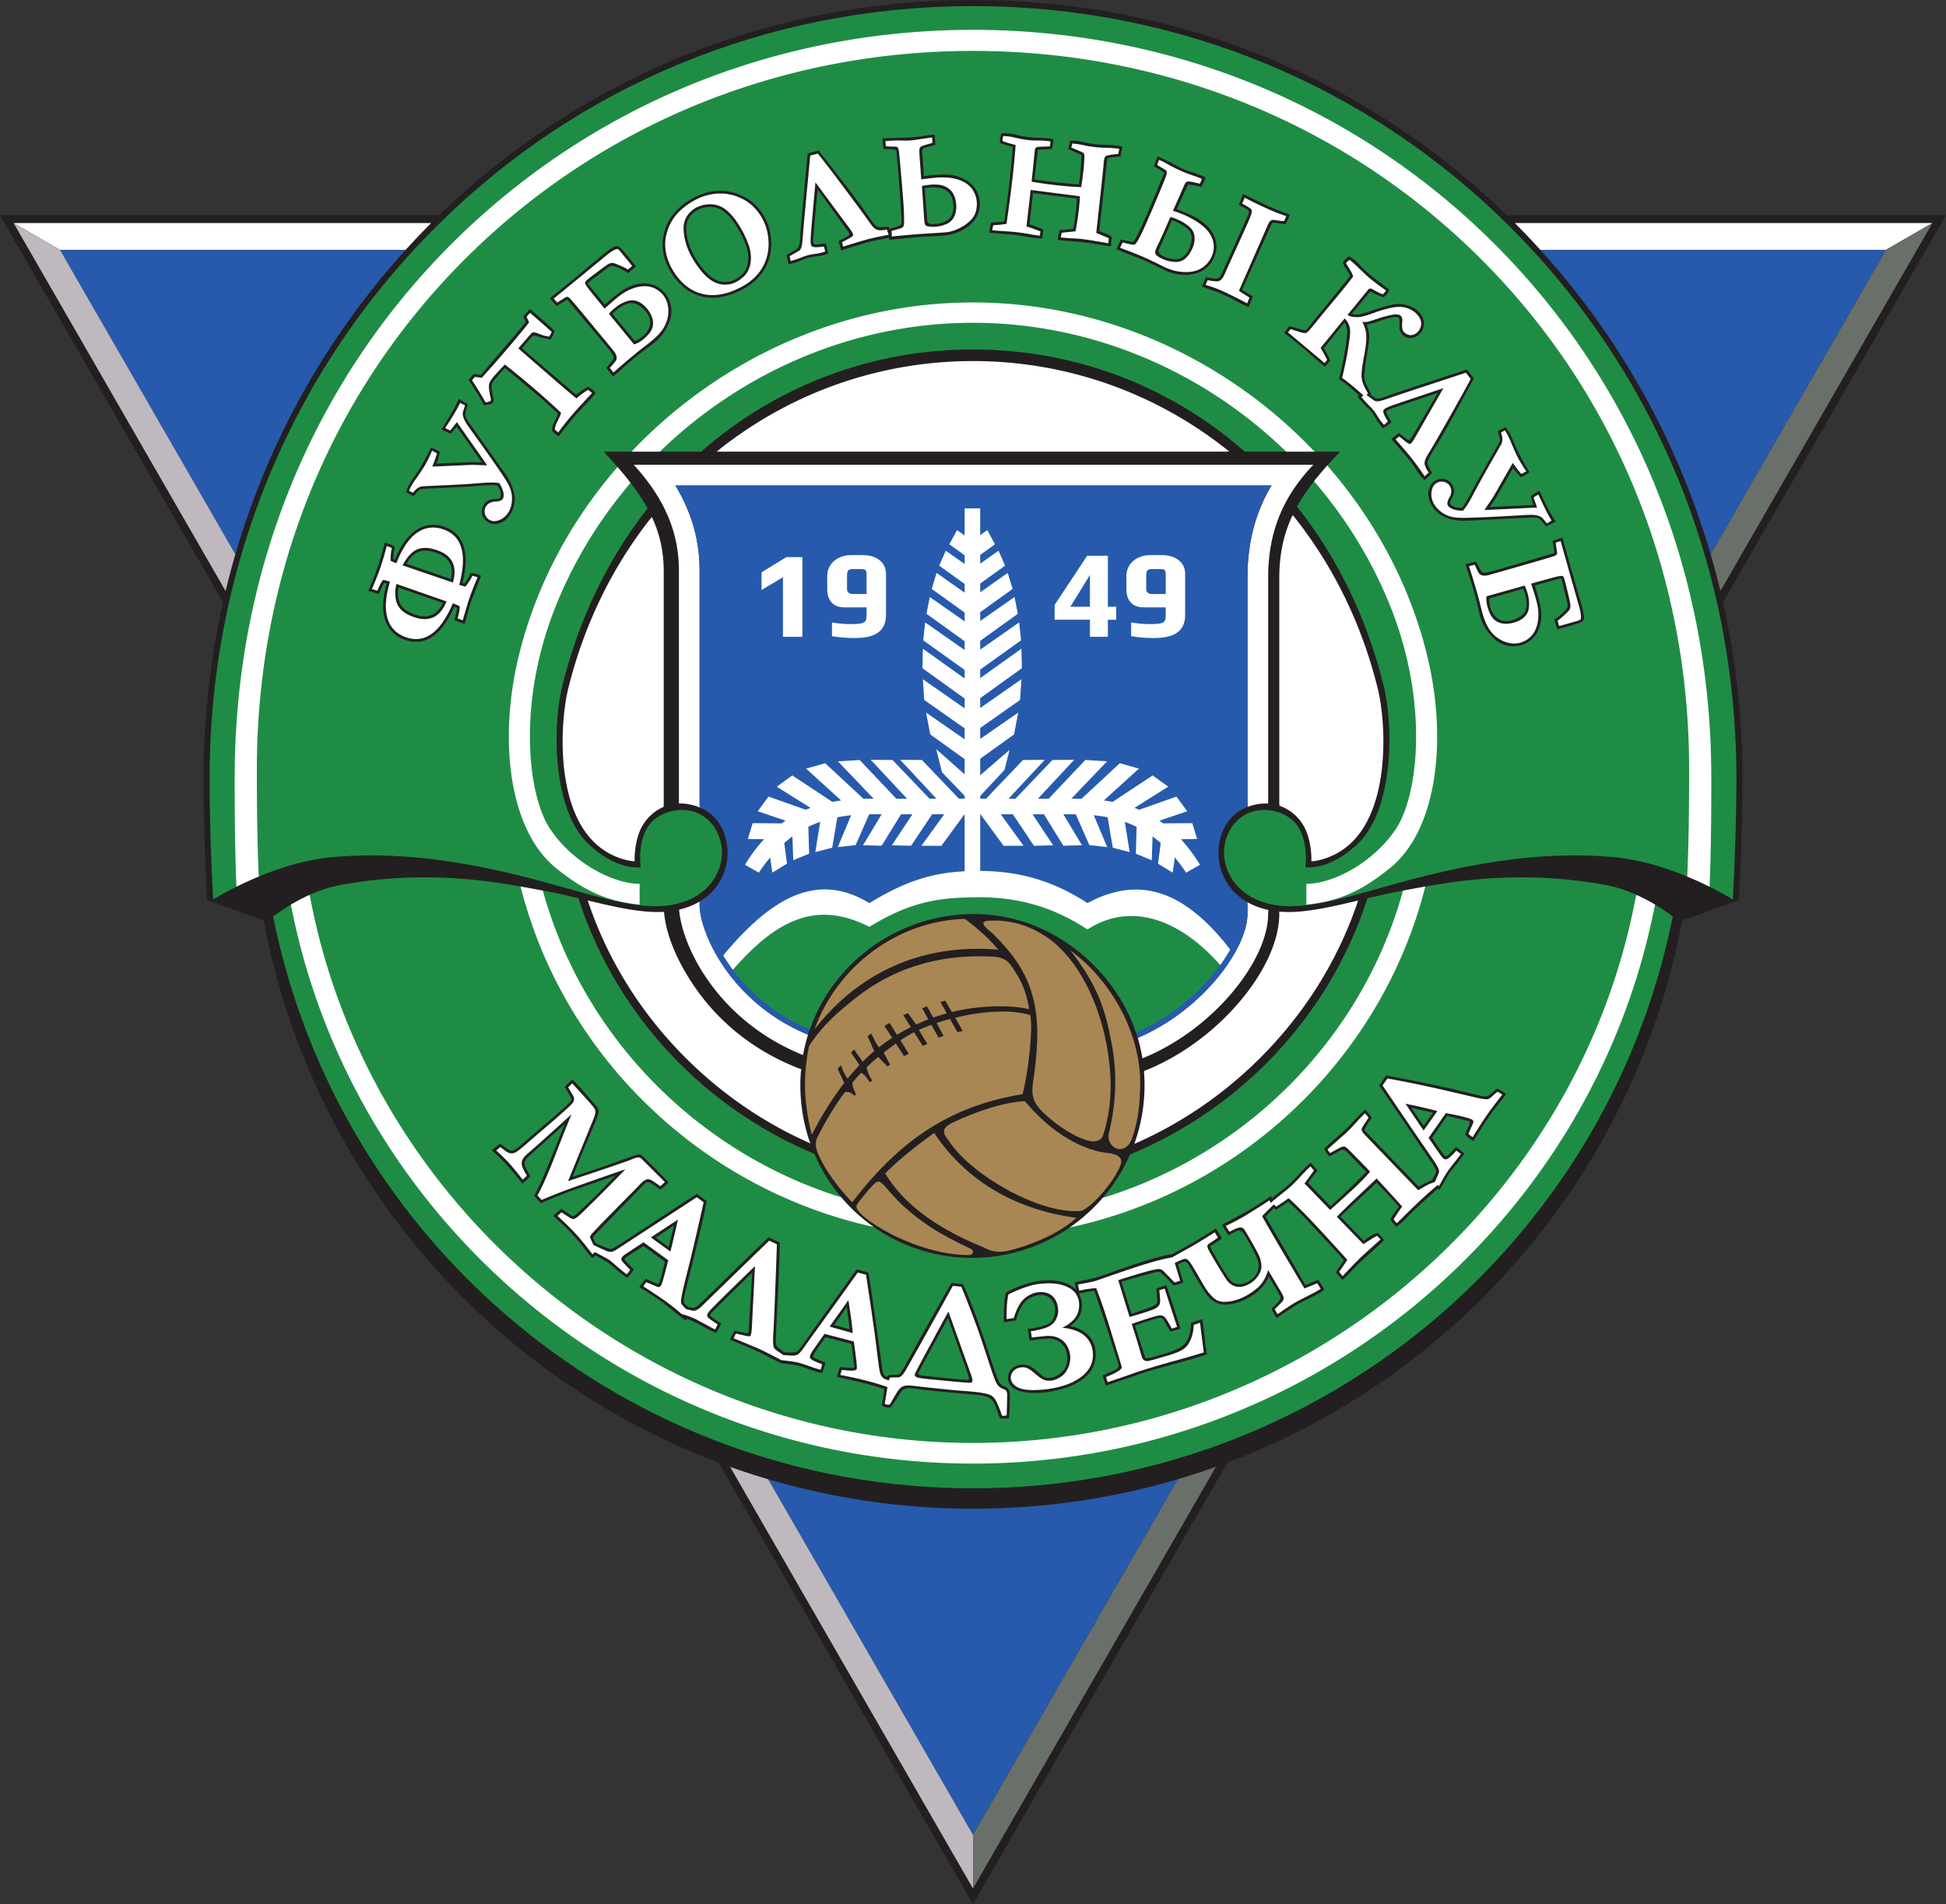
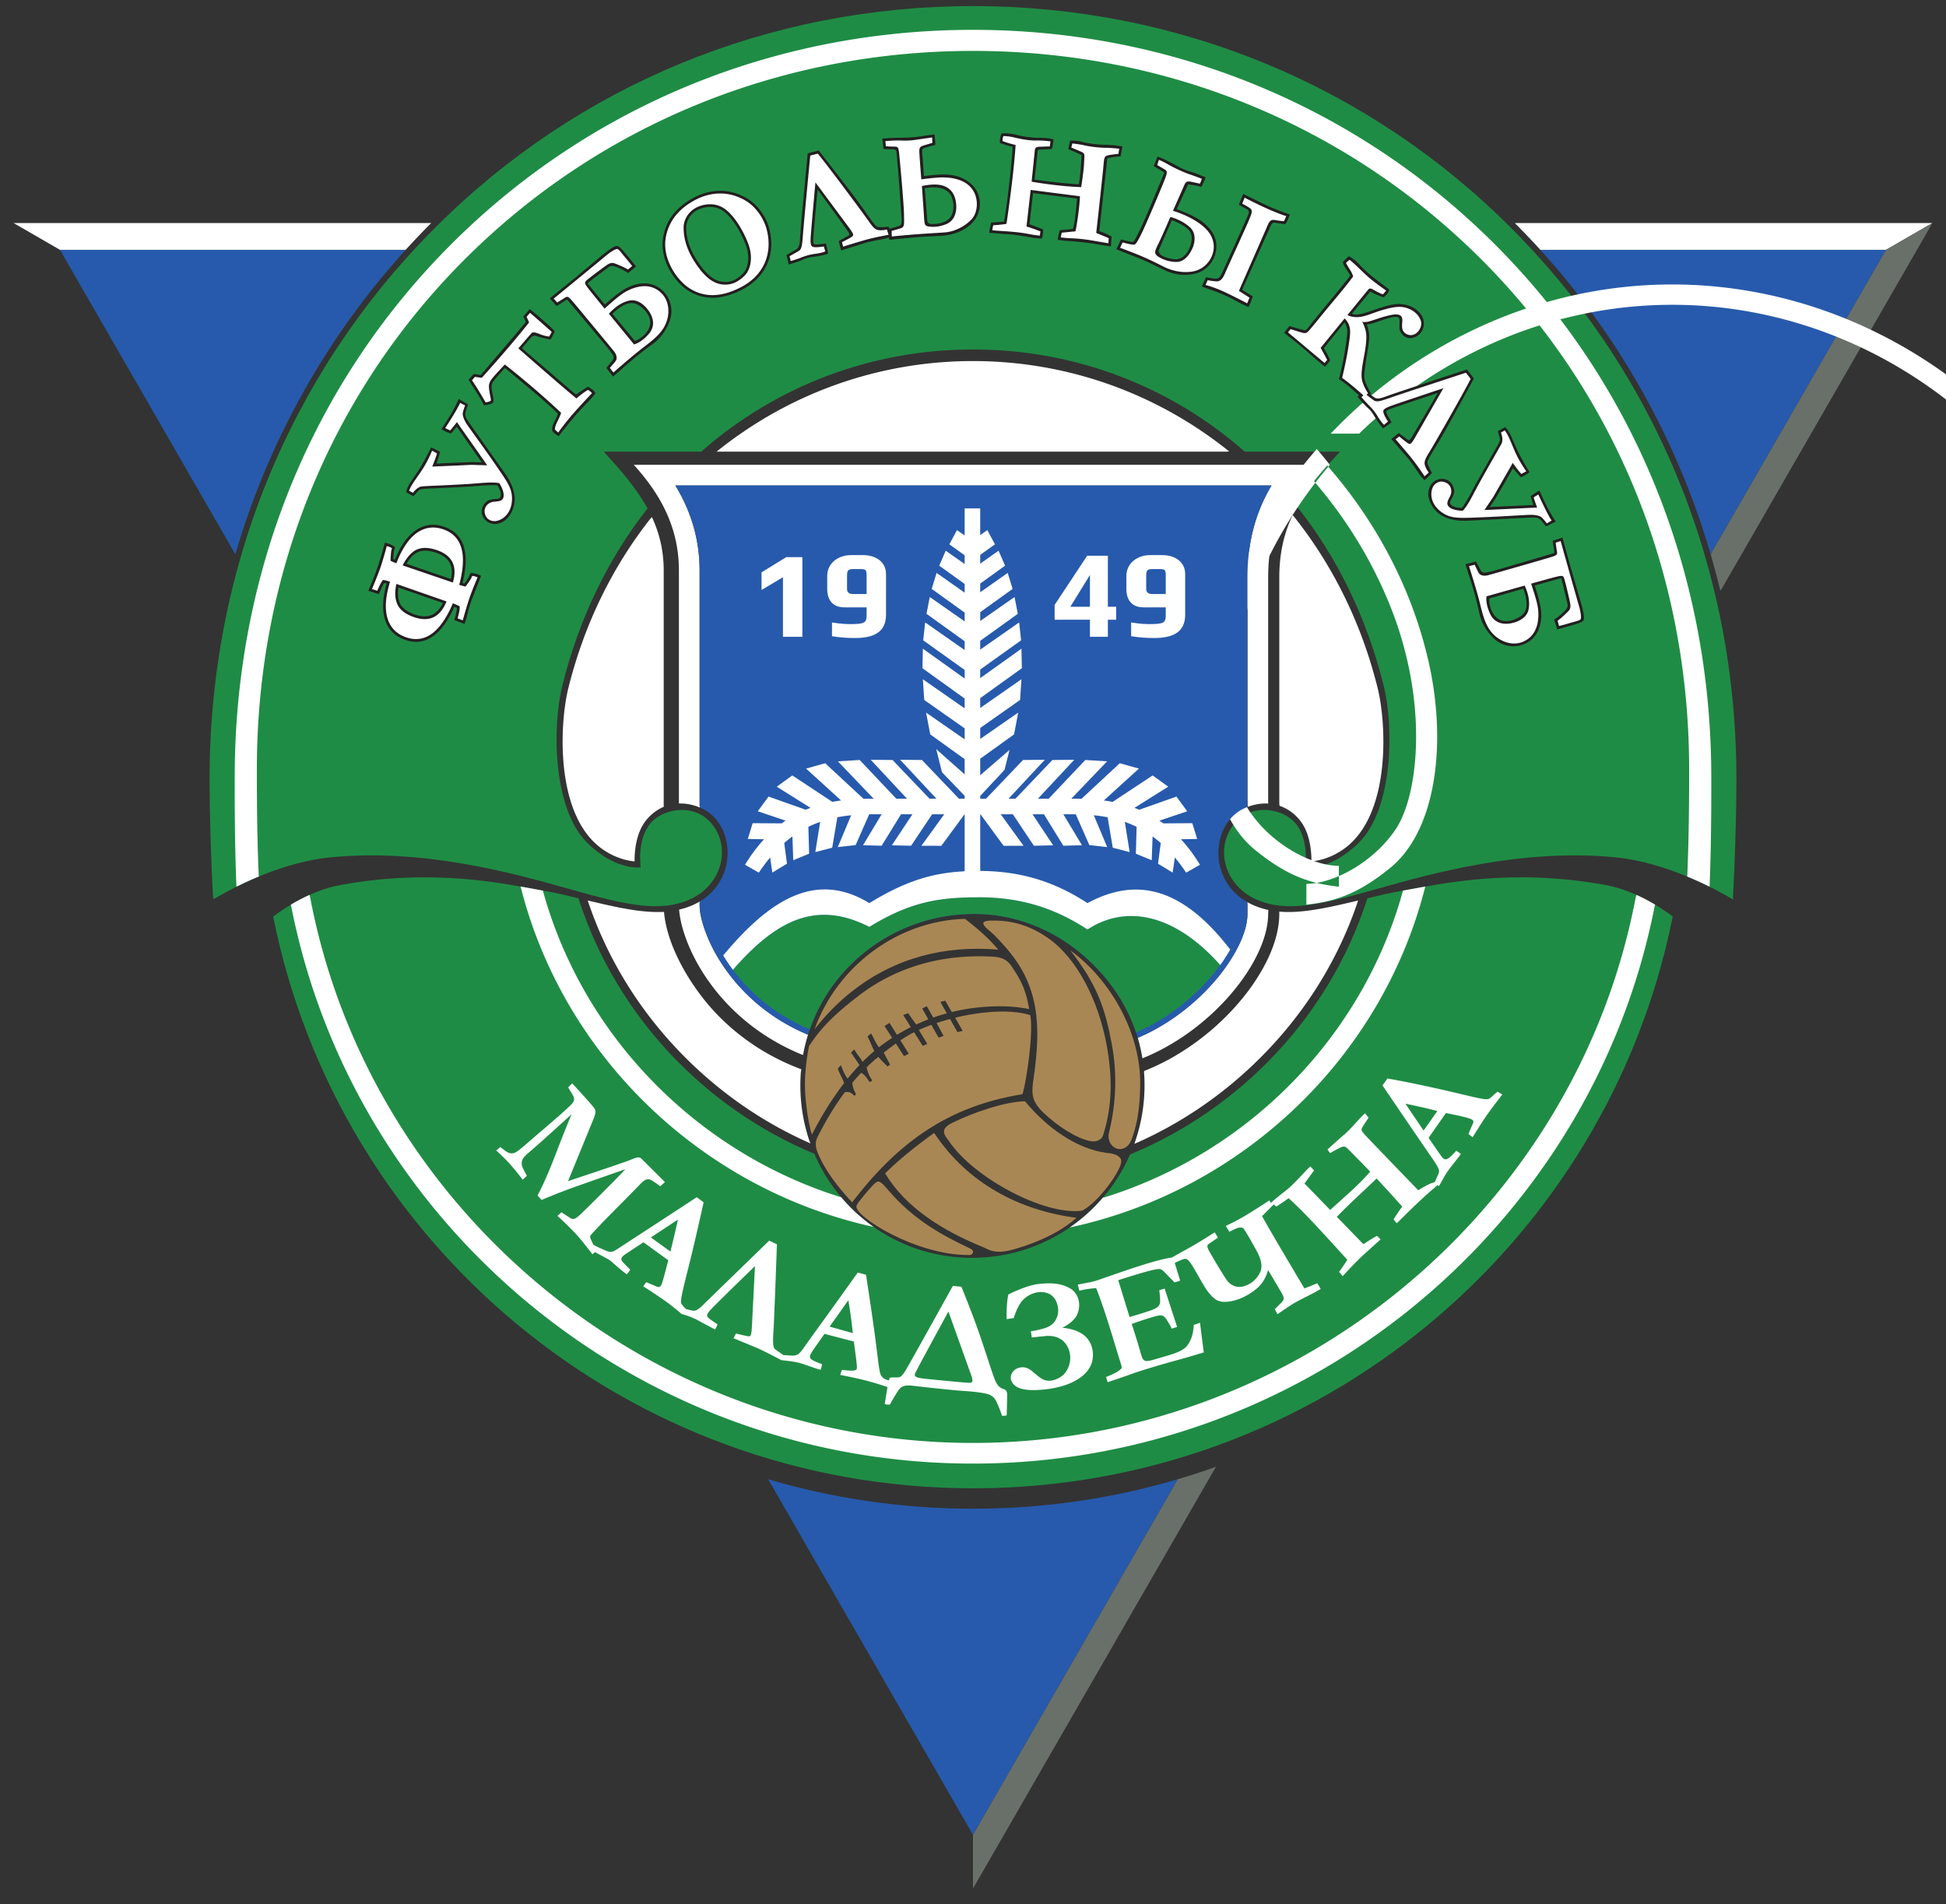
<svg xmlns="http://www.w3.org/2000/svg" viewBox="28.19 223.46 733.69 717.94">
  <rect x="28.19" y="223.46" width="733.69" height="717.94" fill="#333333" stroke="none" />
  <g fill-rule="evenodd">
-     <path fill="#231f20" d="M106.269 562.824c-.66-12.113-1.277-27.704-1.346-44.441-.097-23.378 2.442-46.107 7.342-67.894l-.37-.602-83.704-145.304h164.98l.628-.024c51.826-50.29 122.43-81.095 201.211-81.095h.051c78.793 0 149.404 30.813 201.231 81.115l.992.003H761.88L678.25 449.76l-.454.686c4.907 21.8 7.45 44.543 7.353 67.937-.07 16.735-.687 32.322-1.347 44.434l-21.388 7.688C644.83 664.69 578.738 741.77 491.038 774.848l-.77 1.238-95.232 165.318-95.416-165.638-.487-.862c-87.771-33.046-153.927-110.155-171.524-204.389Z" />
    <path fill="#275aac" d="M673.17 432.516c-12.652-43.388-34.836-82.502-64.211-114.842l1.103-.028H739.28l-65.478 113.667-.632 1.203zm-556.698-.853-65.68-114.017h129.48l.888-.025c-29.368 32.317-51.555 71.404-64.22 114.762Zm201.98 350.627c40.296 69.952 70.554 122.48 76.584 132.945l76.628-133.023.675-1.081c-24.51 7.25-50.463 11.14-77.329 11.14-26.83 0-52.753-3.881-77.235-11.114z" />
    <path fill="#fff" d="M756.754 307.546H600.16l-.814.041a288.73 288.73 0 0 1 9.613 10.087l1.103-.028H739.28l17.474-10.1zm-723.437 0h156.635l.797.019a290.078 290.078 0 0 0-9.589 10.056l-.887.025H50.792l-17.475-10.1Z" />
    <path fill="#697069" d="m756.754 307.546-79.326 137.707-.627.919a296.841 296.841 0 0 0-3.631-13.656l.632-1.203a8196732.86 8196732.86 0 0 0 65.478-113.667zM395.036 935.47l90.975-157.927.663-1.091a270.152 270.152 0 0 1-14.335 4.679l-.675 1.081-76.628 133.023Z" />
-     <path fill="#bfb9bf" d="m395.036 935.47-90.954-157.892-.586-1.075a269.565 269.565 0 0 0 14.28 4.654l.676 1.133c40.296 69.952 70.554 122.48 76.584 132.945zM116.472 431.663l-65.68-114.017-17.475-10.1 79.623 138.222.295.547a296.82 296.82 0 0 1 3.704-13.932z" />
    <path fill="#1f8c45" d="M292.684 393.727h-36.872c6.374 6.976 12.338 13.757 16.54 21.453l-.48.545c-14.336 18.425-25.289 40.644-31.624 66.074-4.04 16.215-3.45 46.6 9.203 59.253 10.829 10.829 20.285 9.406 20.285 9.406s-1.545-10.697 3.842-16.757c5.387-6.06 18.012-7.575 24.072 1.852 6.06 9.426 1.683 22.22-9.595 27.101-11.278 4.882-23.903 2.02-45.282-4.04-21.378-6.06-54.875-15.293-89.722-11.951-19.087 1.83-37.262 11.58-44.427 15.844l-.127-.968c-.636-11.941-1.218-27.06-1.285-43.165-.329-79.429 29.749-153.556 84.693-208.727 53.877-54.1 126.007-83.894 203.105-83.894 77.149 0 149.281 29.794 203.157 83.894 54.944 55.173 85.021 129.299 84.692 208.727-.067 16.13-.651 31.271-1.29 43.222l.046 1.01c-7.047-4.209-25.357-14.099-44.595-15.943-34.847-3.342-68.343 5.892-89.721 11.952-21.38 6.06-34.004 8.92-45.282 4.04-11.279-4.882-15.655-17.676-9.595-27.102 6.06-9.427 18.685-7.912 24.071-1.852 5.387 6.06 3.842 16.757 3.842 16.757s9.457 1.423 20.286-9.406c12.653-12.654 13.242-43.038 9.203-59.253-6.487-26.035-17.814-48.705-32.655-67.385l.427-.691c4.016-7.02 9.51-13.325 15.874-19.996h-35.168l-.824-.018c-28.23-24.787-64.233-38.497-102.42-38.497h-.044c-37.948 0-73.738 13.538-101.888 38.03l-.442.485z" />
    <path fill="#1f8c45" d="M335.635 659.42c10.103 22.57 32.613 38.277 58.995 38.277 26.462 0 49.241-15.804 59.411-38.487l.243-.52c41.87-17.3 74.95-52.281 89.133-95.586l.33-.987c4.396-1.052 8.724-2.056 12.81-2.773 14.7-2.58 41.05-8.735 76.871-2.244 11.022 1.996 20.737 8.37 25.422 11.879l-.186.901C633.808 692.39 525.24 784.574 395.01 784.574c-130.539 0-239.32-92.63-263.832-215.58l.4-.281c4.81-3.556 14.316-9.666 25.065-11.613 35.822-6.49 62.17-.337 76.872 2.244 4.083.717 8.407 1.719 12.801 2.771l.386 1.283c14.188 43.023 47.036 77.795 88.61 95.116z" />
    <path fill="#fff" d="M298.358 393.744c27.144-21.888 60.972-34.155 96.656-34.155h.043c35.644 0 69.436 12.238 96.564 34.08l-.893.058H299.501l-1.143.017zm157.738 260.3a64.979 64.979 0 0 0 3.611-21.427c0-1.63-.06-3.235-.178-4.82l.037-.553a82.69 82.69 0 0 0 7.396-3.353c11.772-6.045 22.668-15.058 30.82-25.49 6.498-8.316 12.736-19.6 12.736-30.437l-.01-.816c.199.019.399.036.6.051 8.361.655 18.795-1.753 29.105-4.231l-.388 1.233c-7.49 21.853-20.087 41.921-37.195 58.788-13.759 13.564-29.583 24.239-46.724 31.716l.19-.66zm-125.968-26.329a64.593 64.593 0 0 0-.185 4.902 65.66 65.66 0 0 0 3.434 21.037l.387.897c-17.006-7.47-32.707-18.091-46.371-31.562-17.428-17.181-30.174-37.684-37.608-60.013l1.029.22c9.514 2.28 19.077 4.42 26.964 4.076l.764.006c1.145 13.457 10.58 28.647 19.318 37.913 9.284 9.844 20.343 16.876 32.452 21.413l-.184 1.11zm-51.717-100.051c-3.2 1.353-5.788 3.659-7.526 6.318-3.816 5.836-3.43 14.226-3.43 14.226s-8.669-.335-15.873-7.83c-13.915-14.476-12.235-44.95-9.09-57.57 6.082-24.398 16.826-45.915 30.968-63.859l.519-.548c2.774 5.986 4.448 12.574 4.448 20.235v88.389l-.016.64zm232.107-1.37v-85.182c0-8.742 1.67-16 4.591-22.515l.485-.928c14.645 18.197 25.759 40.158 31.985 65.14 3.146 12.618 4.825 43.093-9.09 57.57-7.204 7.494-15.873 7.829-15.873 7.829s.387-8.39-3.43-14.226c-1.926-2.947-4.896-5.46-8.586-6.722l-.082-.966z" />
    <path fill="#fff" d="M664.346 553.273c.417-9.38.72-22.376.69-40.285-.115-73.38-27.906-141.86-79.448-192.83-50.54-49.98-118.205-77.505-190.576-77.505h.048c-72.371 0-140.037 27.525-190.576 77.505-51.543 50.97-79.333 119.45-79.449 192.83-.029 17.954.276 30.97.693 40.356l.091.554a134.282 134.282 0 0 0-8.441 3.849l-.065-.48c-.4-9.663-.676-23.055-.628-41.577.198-76.269 28.769-147.446 81.905-200.423 52.103-51.948 121.861-80.557 196.47-80.557h-.049c74.61 0 144.367 28.61 196.47 80.557 53.137 52.977 81.708 124.154 81.906 200.423.048 18.387-.224 31.719-.619 41.367l-.014.718a135.599 135.599 0 0 0-8.448-3.855l.04-.647z" />
    <path fill="#fff" d="M565.305 558.682c-16.411 63.517-68.382 113.13-132.66 127.307l-1.104.231a65.415 65.415 0 0 0 12.507-11.263l.744-.127c54.019-16.863 96.958-60.333 112.21-115.026l.14-.564c2.505-.446 5.334-.986 8.476-1.543l-.313.985zm-332.26 1.208c15.16 54.244 57.555 97.434 110.974 114.557l1.295.367a64.87 64.87 0 0 0 12.228 11.194l-1.237-.26c-63.773-14.486-115.253-63.889-131.581-127.039l-.285-1.015c3.13.555 5.949 1.093 8.447 1.54z" />
    <path fill="#fff" d="M145.137 561.829c22.2 117.043 127.162 205.644 249.873 205.644 122.732 0 227.705-88.628 249.885-205.696l.292-.919a69.248 69.248 0 0 1 6.996 3.658l-.223.985C628.373 685.05 521.56 775.26 395.01 775.26c-126.565 0-233.397-90.24-256.96-209.819l-.187-.907a69.158 69.158 0 0 1 7.02-3.674z" />
-     <path fill="#fff" d="M528.968 399.43c18.032 20.722 31.218 45.452 37.56 72.3 7.311 30.942 3.486 64.596-14.235 78.973-11.896 9.65-20.489 12.626-31.567 13.832v-7.842c10.405-.07 25.506-8.235 33.811-20.804 8.445-12.783 12.344-47.357-2.02-83.493-6.842-17.21-16.577-33.112-28.572-47.11l-.327-.399a121.61 121.61 0 0 1 5.04-5.972zm-263.631 6.784c-11.633 13.772-21.09 29.35-27.782 46.182-14.365 36.136-10.466 70.71-2.02 83.493 8.304 12.57 23.406 20.734 33.81 20.804v7.842c-11.077-1.206-19.67-4.181-31.566-13.832-17.721-14.377-21.547-48.031-14.236-78.973 6.283-26.59 19.275-51.102 37.042-71.701l.398-.53a134.452 134.452 0 0 1 4.92 5.967zm247.253-12.966c-30.728-29.61-72.518-48.09-117.529-48.09h-.05c-44.929 0-86.649 18.414-117.36 47.928l-.621.64h-10.774l.546-.542c32.488-33.985 78.542-55.694 128.208-55.694h.051c49.579 0 95.561 21.633 128.04 55.516l.789.72h-10.773z" />
+     <path fill="#fff" d="M528.968 399.43c18.032 20.722 31.218 45.452 37.56 72.3 7.311 30.942 3.486 64.596-14.235 78.973-11.896 9.65-20.489 12.626-31.567 13.832v-7.842c10.405-.07 25.506-8.235 33.811-20.804 8.445-12.783 12.344-47.357-2.02-83.493-6.842-17.21-16.577-33.112-28.572-47.11l-.327-.399a121.61 121.61 0 0 1 5.04-5.972zc-11.633 13.772-21.09 29.35-27.782 46.182-14.365 36.136-10.466 70.71-2.02 83.493 8.304 12.57 23.406 20.734 33.81 20.804v7.842c-11.077-1.206-19.67-4.181-31.566-13.832-17.721-14.377-21.547-48.031-14.236-78.973 6.283-26.59 19.275-51.102 37.042-71.701l.398-.53a134.452 134.452 0 0 1 4.92 5.967zm247.253-12.966c-30.728-29.61-72.518-48.09-117.529-48.09h-.05c-44.929 0-86.649 18.414-117.36 47.928l-.621.64h-10.774l.546-.542c32.488-33.985 78.542-55.694 128.208-55.694h.051c49.579 0 95.561 21.633 128.04 55.516l.789.72h-10.773z" />
    <path fill="#a98754" d="M401.497 570.549c6.586-.197 13.926.986 22.018 6.713 11.052 7.827 18.828 23.82 21.81 39.7 2.238 11.932 2.428 23.114-1.284 34.64-.484 1.5-2.428 2.49-4.583 2.11-5.05-.882-12.3-5.414-17.922-10.797-5.505-5.27-4.186-8.584-3.255-15.835 1.81-14.13 1.241-24.23-2.605-33.455-2.696-6.466-6.858-11.818-12.687-17.704-1.73-1.746-7.268-5.197-1.492-5.372z" />
    <path fill="#a98754" d="M431.73 581.766c10.226 13.157 13.086 21.853 15.599 35.163 2.075 10.97 1.75 22.372-1.036 33.583-.574 2.303.415 4.666 2.21 5.66 2.036 1.128 5.03.525 6.44-3.39 2.402-6.665 3.01-12.87 3.127-20.359.293-18.932-10.673-39.207-26.34-50.657zm18.516 81.949c1.53-3.28.137-3.859-.737-4.554-.515-.412-1.396-.476-2.314-.84-10.12-.737-22.141-7.139-32.588-19.67-7.82.215-19.479 4.244-27.505 8.186-5.224 2.564-2.314 5.093-.974 7.058 9.395 13.777 35.97 27.925 50.043 26.013 4.8-2.495 11.368-10.396 14.075-16.193z" />
    <path fill="#a98754" d="M434.023 682.604c-21.084-2.77-40.762-12.624-53.63-32.003-6.023 4.29-12.944 9.721-18.476 15.23 7.785 13.122 22.274 21.877 36.826 27.79 1.254.51 2.157 1.095 3.178 1.363 3.065.809 5.654.36 9.62-.822 8.855-2.633 17.024-6.617 22.482-11.558z" />
    <path fill="#a98754" d="M393.837 696.635c-20.418.23-43.885-14.841-42.72-18.53.33-1.048 1.35-2.08 2.1-3.046 1.655-2.13 3.536-4.253 4.634-5.292 1.6-1.514 2.241-1.098 5.277 2.457 9.706 11.366 20.803 17.213 30.707 21.89 2.386 1.127.69 2.513.002 2.52z" />
    <path fill="#a98754" d="M349.485 676.764c17.13-22.4 35.982-36.205 64.185-40.763 1.376-4.014 4.253-23.187 2.956-29.814-7.03-2.223-17.977-1.546-28.337.968l2.867 4.954-1.975.497-2.808-4.965c-1.72.46-3.418.967-5.068 1.52l2.646 4.853-1.897.66-2.704-4.83a71.13 71.13 0 0 0-4.733 1.924l3.178 5.282-1.714.714-3.253-5.14c-1.764.898-3.478 1.938-5.155 3.065l3.155 5.058-1.805.882-3.077-4.745a139.774 139.774 0 0 0-4.572 3.434c.95 1.793 2.257 4.287 2.418 4.48l-.942.772a89.446 89.446 0 0 1-3.528-3.633 65.37 65.37 0 0 0-4.405 3.919c.313 1.751 1.163 3.537 1.953 4.64.325.453-.712 1.165-1.013.69-.756-1.19-1.55-2.466-2.977-3.27a79.128 79.128 0 0 0-3.34 3.762c.09 1.267.425 2.442 1.226 3.96.266.505-.331 1.158-.717.734-.863-.953-2.015-1.444-3.346-1.097-3.926 5.252-7.303 10.958-10.233 16.766-1.475 2.926-.394 5.275 1.037 8.277 2.487 5.219 7.076 11.31 11.978 16.446z" />
    <path fill="#a98754" d="M334.276 651.262c3.31-6.51 7.406-13.298 12.16-19.455-.517-1.763-1.974-3.889-2.36-5.486l1.145-1.27c.556 1.33 1.384 3.739 2.557 5.058a86.31 86.31 0 0 1 4.45-5.095c-1.064-1.672-2.19-3.2-3.175-4.745l1.23-1.148c1.007 1.874 2.127 2.936 3.12 4.683a65.202 65.202 0 0 1 4.4-4.068c-.84-1.79-1.763-4.025-2.554-5.548.44-.34.98-.777 1.424-1.11.833 1.644 1.792 3.801 2.894 5.23a73.622 73.622 0 0 1 4.992-3.561l-2.886-4.45c.468-.302 1.425-.893 1.897-1.185l2.801 4.49a71.107 71.107 0 0 1 5.235-2.908l-2.864-4.523c.5-.252 1.293-.498 1.796-.739l3.084 4.287a71.634 71.634 0 0 1 4.573-1.935l-2.314-4.135c.522-.208 1.245-.608 1.77-.805l2.401 4.256a72.759 72.759 0 0 1 5.113-1.597l-2.43-4.297c.546-.161 1.29-.317 1.839-.469l2.476 4.278a75.834 75.834 0 0 1 12.917-1.99c5.457-.367 10.556-.244 16.243.876-1.077-6.357-2.668-10.107-5.574-14.53-1.514-2.305-2.727-4.91-7.918-5.215-18.582-1.105-36.357 3.462-51.294 15.1-7.278 5.672-13.21 10.872-18.2 18.598-.884 4.194-1.546 9.54-1.546 14.763 0 5.226 1.034 13.156 2.598 18.645z" />
    <path fill="#a98754" d="M335.322 611.477c4.178-5.371 8.963-10.257 14.358-14.46 16.089-12.536 34.79-17.194 54.877-15.534-3.417-4.084-7.584-7.795-12.537-11.585-25.288.638-48.225 17.818-56.698 41.579z" />
    <path fill="#fff" d="M457.148 614.732a61.456 61.456 0 0 1 1.667 7.18l.115.546c26.496-10.655 47.388-36.696 47.388-54.494l.083-1.437c-3-.64-5.657-1.648-7.962-2.963l.075 1.111v3.289c0 7.668-5.472 16.741-10.03 22.576-7.011 8.973-16.463 16.793-26.59 21.989a71.855 71.855 0 0 1-4.186 1.982l-.56.221zM291.96 564.613c0 4.274 1.886 9.697 3.609 13.544 3.003 6.7 7.317 12.94 12.346 18.275 7.012 7.434 15.203 12.959 24.144 16.806l.78.312a63.343 63.343 0 0 0-1.72 6.806l-.171.876c-31.583-12.705-45.184-39.926-46.654-54.145l-.058-.687c2.921-.677 5.509-1.711 7.75-3.042l-.025 1.255zm.134-36.691c-2.795-1.154-5.453-1.607-7.912-1.524l-.025-.833v-86.929c0-12.817-4.148-25.846-17.027-39.944h256.212c-11.705 12.27-17.024 25.744-17.024 42.42v84.005l.012 1.302c-2.398-.145-4.995.222-7.73 1.256l-.086-2.306v-84.257c0-12.997 2.952-24.348 9.062-34.615H282.82c5.824 9.565 9.14 20.087 9.14 32.14v88.443l.134.842z" />
    <path fill="#275aac" d="M292.094 527.922c8.978 3.703 11.718 14.15 9.877 21.883-1.348 5.658-4.716 10.426-9.984 13.553l-.026 1.255c0 4.274 1.885 9.697 3.608 13.544 3.003 6.7 7.317 12.94 12.346 18.275 7.012 7.434 15.203 12.959 24.144 16.806l.78.312a60.6 60.6 0 0 1 .688-2.073c8.92-25.406 33.468-43.448 61.983-43.448 18.811 0 35.322 8.635 46.974 21.27 6.232 6.759 11.087 14.618 14.031 23.424.222.664.434 1.334.633 2.01l.56-.222a71.855 71.855 0 0 0 4.185-1.982c10.128-5.196 19.58-13.016 26.591-21.99 4.558-5.834 10.03-14.907 10.03-22.575v-3.289l-.075-1.111c-5.472-3.121-8.961-7.975-10.338-13.759-1.841-7.733.898-18.18 9.876-21.883.209-.086.416-.169.623-.247l-.086-2.306v-84.257c0-12.997 2.952-24.348 9.061-34.615H282.82c5.824 9.565 9.14 20.087 9.14 32.14v88.443l.134.842z" />
    <path fill="#1f8c45" d="M487.67 586.642c-16.9-18.609-34.874-22.262-49.477-12.754-14.306-9.399-27.966-12.266-41.757-12.137-13.366.12-24.314 1.223-40.482 11.155-19.895-10.153-34.8-2.614-50.82 15.472l-.624.71a68.114 68.114 0 0 0 4.954 5.881c6.794 7.204 14.728 12.556 23.384 16.29l.679.218c8.92-25.406 33.468-43.448 61.983-43.448 18.81 0 35.322 8.635 46.974 21.27 6.232 6.759 11.087 14.618 14.031 23.424l.728-.332a69.68 69.68 0 0 0 3.677-1.755c9.876-5.07 19.052-12.662 25.885-21.406.474-.606.96-1.253 1.452-1.933z" />
    <path fill="#fff" d="M304.51 589.087a64.988 64.988 0 0 1-3.65-5.414c17.569-21.069 34.927-32.032 55.094-19.718 14.077-8.648 24.197-11.344 35.4-11.978l.537-.096v-21.432h-.06l-8.73 11.897-7.51-.025 8.608-11.872h-4.574l-7.935 11.873-7.26-.16 7.772-11.713h-4.298l-7.313 11.866-7.023-.19 7.023-11.676h-3.534c-.386 0-.77 0-1.154.007l-5.121 11.615-6.73.759 5.05-12.007c-1.769.18-3.504.432-5.207.763l-1.947 11.47-6.36 1.663 1.823-11.387a40.75 40.75 0 0 0-4.45 1.861l.289 10.13-5.984 2.465-.32-8.967a43.076 43.076 0 0 0-3.079 2.464l1.03 7.804-5.514 3.355-.835-5.69a63.979 63.979 0 0 0-4.253 5.707l-5.213-2.966c2.258-3.725 4.66-6.908 7.17-9.624l-6.119-.107 1.827-5.953 10.951.072c.483-.356.965-.694 1.451-1.024l-10.473-3.54 4.059-5.533 14.03 4.96c.595-.249 1.19-.483 1.79-.706l-12.719-7.989 5.863-4.236 15.101 9.964c1.099-.209 2.2-.383 3.304-.528l-13.22-12.015 7.208-2.027 14.44 13.411c.913-.023 1.825-.033 2.734-.033h1.112l-13.495-14.093 8.215-.504 13.811 14.597h4.047l-13.683-14.673 8.216.076 13.946 14.597h2.61l-13.682-14.673 8.217.075 13.944 14.597h2.154v-1.09l-8.551-8.904-2.162-8.69 10.713 9.51v-5.746l-12.98-9.327-1.561-8.222 14.541 10.09v-4.142l-15.24-10.71-.514-7.806 15.754 10.976v-3.702l-15.913-11.434.159-7.365 15.754 11.257v-3.241l-15.623-11.163.73-6.757 14.893 10.414v-3.314l-14.385-10.337 1.232-6.339 13.153 9.19v-3.314l-12.423-8.93 1.841-6.036 10.582 7.457v-3.293l-9.589-6.89 2.456-5.647 7.133 5.029v-3.294l-5.769-4.144 2.879-5.343 2.89 2.012v-10.202h5.862v10.056l2.683-1.866 2.876 5.343-5.56 3.994v3.296l6.926-4.881 2.454 5.646-9.38 6.74v3.297l10.372-7.31 1.843 6.037-12.214 8.778v3.318l12.943-9.043 1.232 6.339-14.175 10.187v3.318l14.683-10.268.73 6.757-15.413 11.014v3.24l15.545-11.107.158 7.365-15.703 11.283v3.705l15.545-10.828-.515 7.806-15.03 10.562v4.141l14.332-9.94-1.562 8.221-12.77 9.176v6.236l11.046-9.557-1.87 7.521-9.176 9.827v1.044h2.196l13.944-14.597 8.217-.075-13.684 14.673h2.612l13.945-14.597 8.217-.076-13.684 14.673h4.05l13.807-14.597 8.217.504-13.494 14.093h1.11c.908 0 1.822.01 2.735.033l14.439-13.411 7.209 2.027-13.221 12.015c1.105.145 2.206.32 3.305.528l15.101-9.964 5.861 4.236-12.716 7.989c.598.223 1.194.457 1.788.706l14.03-4.96 4.06 5.533-10.474 3.54c.485.33.97.668 1.452 1.024l10.95-.072 1.827 5.953-6.12.107c2.511 2.716 4.913 5.899 7.17 9.624l-5.21 2.966a64.228 64.228 0 0 0-4.253-5.707l-.837 5.69-5.513-3.355 1.03-7.804a43.352 43.352 0 0 0-3.077-2.464l-.323 8.967-5.985-2.466.292-10.129a41.072 41.072 0 0 0-4.45-1.86l1.822 11.386-6.361-1.662-1.946-11.471a58.239 58.239 0 0 0-5.209-.763l5.05 12.007-6.728-.759-5.121-11.615c-.383-.006-.767-.006-1.155-.006h-3.535l7.024 11.676-7.024.19-7.312-11.866h-4.296l7.772 11.713-7.262.16-7.934-11.873h-4.575l8.607 11.872-7.508.025-8.73-11.897h-.102v21.32l.504.049c13.175.137 26.259 3.15 39.936 12.137 18.802-10.172 36.067-5.575 53.814 17.498a62.154 62.154 0 0 1-3.75 5.843l-.588-.655c-16.9-18.608-34.873-22.262-49.476-12.754-14.306-9.399-27.966-12.266-41.757-12.137-13.366.121-24.314 1.223-40.482 11.155-19.895-10.152-34.799-2.614-50.82 15.473l-.624.709zm26.194-155.579h-6.072l-9.323 5.731v6.66l8.074-4.817v22.461h7.321z" />
    <path fill="#fff" d="M353.72 432.758c4.235 0 8.516 2.245 8.516 7.116v15.377c0 7.148-5.52 8.75-11.748 8.75-3.004 0-5.714-.194-8.62-.685v-5.163c3.396.489 5.03.665 8.424.588 4.317-.099 4.625-.97 4.625-3.588v-2.709h-8.346c-5.322 0-6.502-3.934-6.502-6.851v-4.937c0-5.098 4.443-7.898 8.853-7.898h4.799m-.948 5.256h-3.037c-1.947 0-2.186.705-2.186 2.642v4.997c0 .927.64 1.764 2.155 1.764h5.212v-6.86c0-2.012-.134-2.543-2.144-2.543zm113.739-5.256c4.234 0 8.517 2.245 8.517 7.116v15.377c0 7.148-5.523 8.75-11.751 8.75-3.004 0-5.714-.194-8.62-.685v-5.163c3.397.489 5.03.665 8.427.588 4.314-.099 4.62-.97 4.62-3.588v-2.709h-8.344c-5.322 0-6.502-3.934-6.502-6.851v-4.937c0-5.098 4.444-7.898 8.854-7.898h4.799m-.947 5.256h-3.04c-1.946 0-2.184.705-2.184 2.642v4.997c0 .927.638 1.764 2.154 1.764h5.21v-6.86c0-2.012-.13-2.543-2.14-2.543zm-19.681-5.028v19.228h3.134v4.898h-3.134v6.431h-6.758v-6.431h-13.32v-5.583l12.28-18.543h7.798m-6.758 19.228v-11.98l-7.386 11.98z" />
-     <path fill="#231f20" d="M339.402 727.639c-1.984 2.814-3.646 5.195-3.99 5.761-.954 1.571-.673 1.74.225 2.189.898.448 3.707 1.59 3.707 1.59-.276 1.871-1.193 3.935-1.193 3.935-2.424-.31-6.52-2.132-8.742-2.72-2.223-.587-6.34-.841-6.34-.841s-3.648-1.628-5.725-2.806c-2.075-1.179-6.845-3.31-8.977-4.152-2.131-.842-5.017-2.062-5.017-2.062l1.738-3.362s2.774.543 4.064.823c1.29.28 1.26.152 1.403-2.413.144-2.564 1.221-20.28 1.221-20.28s-13.734 13.434-15.024 14.781c-1.29 1.346-.841 1.46.225 2.245 1.065.786 3.058 2.053 3.058 2.053-.532 1.606-1.903 3.647-1.903 3.647s-2.278-.987-5.252-2.67c-2.973-1.683-5.723-2.694-5.723-2.694l-.417.661c-2.213-1.414-7.383-5.935-9.459-7.394-2.075-1.458-8.047-5.235-8.047-5.235.819-1.25 2.443-3.089 2.443-3.089s1.901.86 3.247 1.423c1.347.56 1.571.841 2.077-.673.263-.789 1.03-3.75 1.9-7.202l-8.129-5.929c-3.274 2.177-6.179 4.03-6.565 4.32-1 .752-.393 1.067.618 2.133a104.37 104.37 0 0 0 2.314 2.342c-.828 1.669-2.541 3.233-2.541 3.233-4.267-3.01-6.338-5.407-8.246-6.417-1.907-1.01-3.623-2.11-3.623-2.11l-1.252 1.068s-1.521-1.595-3.149-3.84c-1.627-2.244-4.489-5.33-6.004-6.901-1.515-1.571-5.502-5.2-5.502-5.2l2.904-2.578c1.61.752 2.935 1.886 4.001 2.504 1.067.617 2.244-1.01 6.397-4.938 4.152-3.929 10.084-10.137 10.084-10.137s-12.16 4.189-16.2 5.592c-4.04 1.402-11.91 4.8-11.91 4.8l-2.517-2.768c.891-1.56 2.7-5.4 4.102-8.71 1.402-3.31 7.407-18.292 7.407-18.292s-12.008 10.661-13.523 12.12c-1.515 1.459-1.796 2.188-1.515 3.255.28 1.065 2.096 4.258 2.096 4.258l-2.954 2.757c-.801-.953-4.753-5.837-7.11-8.306-2.357-2.468-4.488-4.265-4.488-4.265l3.205-2.587s2.518 2.195 3.64 2.587c1.122.393 2.3-.336 4.208-2.02 1.908-1.683 13.355-11.447 16.44-14.195 3.087-2.75 2.694-3.143 2.189-3.985-.505-.841-2.153-3.67-2.153-3.67.653-.923 2.8-2.787 2.8-2.787 1.768 1.34 7.602 8.31 8.905 9.818 1.304 1.508 1.165 1.97.716 3.654-.449 1.683-2.757 6.763-4.769 11.614-2.012 4.852-4.698 11.59-4.698 11.59s8.345-2.724 13.227-4.463c4.882-1.74 11.11-4.097 11.88-4.065.772.031 1.576.95 5.234 4.57 3.657 3.619 5.799 6.02 5.799 6.02-1.271 1.476-3.067 2.8-3.067 2.8s-1.834-1.47-3.461-2.423c-1.628-.954-2.087-.24-2.975.673-.887.913-14.869 15.318-16.552 17.001-1.684 1.684-2.476 2.659-2.357 2.918.12.26 1.01 2.02 1.01 2.02 2.58 1.066 5.219 2.413 6.116 2.076.898-.337 5.836-3.59 15.038-9.651 9.203-6.06 16.96-11.084 16.96-11.084l3.674 2.72c-1.419 8.415-7.84 33.221-8.29 35.185-.448 1.964-.392 2.974-.112 3.367.28.392 1.305 1.32 1.305 1.32 1.528.479 2.623.588 3.465-.142.841-.73 4.433-4.152 11.334-10.942 9.279-9.128 15.686-15.126 15.686-15.126l4.126 1.972c.117 6.764-1.295 32.457-1.407 35.487-.113 3.03.056 3.423.953 4.209.898.785 2.094 1.633 2.094 1.633 2.374.176 4.19.33 5.089-.344.898-.673 3.142-4.151 7.855-10.717 4.714-6.565 14.469-20.16 14.469-20.16l4.412 1.2c1.767 10.049 5.079 35.85 5.471 37.533.393 1.683 1.609 1.813 1.609 1.813.15-.711 1.31-.747 2.712-.803 1.403-.056 1.74.169 2.357-.673.617-.842 2.3-3.872 5.443-9.595 3.142-5.723 13.69-24.336 13.69-24.336l4.37.435c4.09 8.588 9.49 25.192 11.735 31.981 2.244 6.789 2.804 6.004 4.264 6.733 1.459.73 1.739 1.459 1.683 4.882-.056 3.422-.272 6.92-.272 6.92-1.227.299-3.337.128-3.337.128-.803-1.201-.823-2.448-2.002-5.14-1.178-2.694-2.918-3.367-7.07-3.76-4.152-.393-18.012-1.515-22.5-2.244-4.49-.73-5.387.112-6.846 2.637-1.46 2.525-2.9 4.335-2.9 4.335-2.338.295-3.333-.707-3.333-.707.275-1.589.922-6.145.922-6.145-7.106-2.516-17.859-4.573-17.859-4.573.285-1.254 1.154-3.769 1.154-3.769s5.239.478 5.39.141c.152-.337-.151-.841-.656-5.554-.094-.878-.228-2.022-.383-3.305l-9.824-2.513m46.197-7.26s-9.338 17.174-10.235 18.913c-.898 1.74-1.514 2.47-.056 2.694 1.458.224 13.86 1.514 15.991 1.627 2.133.112 2.581.448 1.908-1.683-.673-2.132-7.608-21.551-7.608-21.551m-37.067 4.227c-.55-4.316-1.08-8.304-1.08-8.304s-2.23 3.124-4.776 6.712l5.856 1.592m-68.254-30.964c1.078-4.352 1.999-8.128 1.999-8.128s-3.176 2.099-6.868 4.545zm287.802-41.178c2.04 2.966 3.783 5.489 4.177 6.029 1.066 1.459 1.515.897 2.919-.505 1.403-1.403 1.895-2.08 1.895-2.08 1.391.895 3.281 2.48 3.281 2.48s-1.586 2.068-2.651 3.527c-1.066 1.46-2.862 3.311-3.48 4.49-1.258 2.402-3.38 5.771-3.38 5.771l-.693-.513c-1.603 1.556-8.383 7.478-11.413 10.676-3.03 3.199-4.126 3.57-4.126 3.57-1.151-.92-2.218-2.792-2.218-2.792.782-1.58 3.236-4.67 3.236-4.67-1.5-1.793-4.872-5.386-8.423-9.097l-13.647 12.754 8.847 9.207c2.803-2.475 5.184-3.023 5.184-3.023 1.197.898 2.435 2.71 2.435 2.71-2.483 2.654-8.403 7.558-10.478 9.802-2.076 2.244-5.175 5.26-5.175 5.26-.63-.576-2.569-2.903-2.569-2.903l3.099-4.601s-7.25-7.968-12.75-13.803c-5.498-5.836-8.297-8.215-8.297-8.215-1.789 1.325-4.585 3.058-4.585 3.058l-.803-.675-3.137 3.221c1.807 2.945 15.042 25.829 15.042 25.829.69-.349 4.75-1.968 4.75-1.968 1.119 1.276 2.384 3.71 2.384 3.71-2.727 2.18-8.552 4.385-11.077 6.069a1148.782 1148.782 0 0 1-6.972 4.588l-1.94-3.431s.775-.708 2.403-2.391c1.628-1.683 1.066-2.133.169-3.76-.898-1.628-3.538-6.037-3.538-6.037-2.696 6.813-10.715 9.909-14.699 10.47-3.983.562-6.62-1.067-8.304-3.142-1.684-2.076-5.667-8.978-6.902-11.223-1.235-2.245-1.908-1.739-2.805-1.402a7.125 7.125 0 0 0-1.515.782l2.027 6.708c-1.508.87-3.708 1.145-3.708 1.145s-4.323-4.651-5.11-4.988c-.785-.337-2.02.112-7.069 1.458-5.05 1.347-7.44 2.215-7.44 2.215l3.753 12.001s6.043-1.927 8.12-2.88c2.077-.954 1.627-1.909 1.515-3.76-.112-1.852-.264-2.92-.264-2.92l3.784-1.222s1.474 4.366 2.709 8.182c1.235 3.815 2.655 8.255 2.655 8.255l-3.778 1.06s-1.347-2.02-2.357-3.929c-1.01-1.908-1.851-1.29-4.713-.448-2.861.841-6.328 2.103-6.328 2.103s3.523 11.194 3.803 11.924c.28.73 1.403.449 7.631-1.403 6.229-1.852 7.406-3.478 8.417-5.274 1.01-1.796 1.295-6.239 1.295-6.239 1.237-.572 4.177-1.39 4.177-1.39s.476 2.186.812 5.777c.337 3.59.952 7.416.952 7.416-4.098 1.692-19.02 5.321-24.165 7.097-5.146 1.776-13.915 4.781-13.915 4.781l-1.251-3.863s1.234-.617 3.142-1.403c1.907-.786 2.86-1.347 2.918-2.076.056-.73-1.01-3.76-3.48-11.447-2.469-7.688-5.655-16.949-5.655-16.949-2.512.164-5.79 1.001-5.79 1.001 1.348 2.736 1.514 5.624.29 8.227-1.225 2.603-3.617 3.99-3.617 3.99 5.595 1.15 9.386 4.685 9.61 10.183.224 5.5-2.862 8.754-6.62 11.055-3.76 2.3-11.503 4.376-17.9 3.984-6.397-.393-8.585-2.862-8.53-5.836.057-2.974 2.526-4.826 5.611-4.826 3.086 0 4.882 2.189 7.127 4.04 2.245 1.852 5.498.954 8.136-1.85 1.849-1.968 2.133-7.07-.224-9.596-2.626-2.813-4.977-2.459-7.407-2.245-2.43.215-5.141.575-5.141.575l-.699-4.383s6.12-.68 8.253-2.195c2.132-1.515 2.806-5.836 1.178-8.193-1.627-2.356-4.307-3.4-8.641-1.233-3.703 1.851-5.235 8.44-5.235 8.44l-4.501.715s-.345-6.586.768-11.237c0 0 2.963-1.79 7.397-3.194 4.433-1.402 13.502-3.132 19.096 2.138l-.653-2.71s1.994-.586 4.45-1.054c4.713-.899 6.909-1.93 11.503-3.535 3.535-1.235 16.008-5.59 20.741-6.106 0 0 4.565-2.368 9.054-5.005 4.49-2.637 7.573-4.782 7.573-4.782l2.246 3.828c-1.515 1.235-4.208 2.694-4.392 3.047-.184.353 5.74 10.476 7.302 12.437 1.564 1.961 4.61 2.528 7.92.227 3.31-2.3 3.254-5.61 2.75-7.294-.505-1.683-3.816-7.8-4.95-9.607-1.134-1.808-2.065-2.12-3.692-1.278-1.627.841-2.468 1.346-2.468 1.346l-2.492-3.997s9.617-5.037 12.48-6.888c2.86-1.852 6.081-3.944 6.081-3.944l.315.914s1.01-1.01 3.198-2.694c2.189-1.683 3.984-3.086 6.901-6.396 2.918-3.31 4.53-4.364 4.53-4.364 1.331 1.304 2.522 2.912 2.522 2.912-1.309 1.635-3.516 4.63-3.516 4.63l8.474 8.821s4.333-3.962 7.013-6.557a285.762 285.762 0 0 0 6.415-6.418 1110.51 1110.51 0 0 0-7.538-7.722c-.898-.897-1.74-.617-3.086.17a79.433 79.433 0 0 1-3.22 1.74c-1.146-1.007-1.986-2.819-1.986-2.819.797-1.19 7.394-6.385 10.48-9.808 3.086-3.423 5.034-5.031 5.034-5.031l2.524 3.036c-1.422 1.653-2.93 4.718-2.93 4.718l20.58 21.353c1.25-.95 4.967-2.533 4.967-2.533s.911-1.455 1.36-2.69c.449-1.234.112-1.458-3.367-6.62-3.478-5.162-17.927-26.387-17.927-26.387l2.65-3.725c23.245 4.244 33.121 7.162 35.702 7.667 2.58.506 2.75.056 4.208-1.178 1.46-1.234 1.98-1.587 1.98-1.587 1.195.489 3.296 2.096 3.296 2.096-1.008 1.687-4.49 5.663-6.735 8.973-2.245 3.312-5.553 8.775-5.553 8.775-1.513-.878-3.136-2.387-3.136-2.387s.666-1.843 1.114-2.796c.448-.955 1.178-2.133-.01-2.44-1.452-.375-4.51-1.098-7.872-1.878l-5.722 8.277m.357-9.514c-4.418-1.013-8.16-1.86-8.16-1.86s2.164 3.16 4.658 6.795z" />
    <path fill="#fff" d="M394.161 741.369c1.123 3.085.786 3.422-.617 3.422s-10.824-.944-14.926-1.346c-4.102-.403-4.825-.617-5.33-1.122-.505-.505-.057-1.067 1.01-3.199 1.067-2.131 11.468-21.199 11.468-21.199s7.273 20.358 8.395 23.444m-113.2-46.036a595.97 595.97 0 0 0 2.83-12.067l-10.208 6.722 7.378 5.345m117.184 53.217c3.535.561 4.657 1.179 5.78 3.48 1.122 2.3 2.056 5.203 2.056 5.203.992.042 1.759-.154 1.759-.154s.168-5.779.168-7.855c0-2.077-1.57-2.02-1.963-2.3-.393-.28-1.291-.45-2.245-2.357-.955-1.907-2.694-7.631-5.611-16.329-2.918-8.696-7.435-19.659-7.435-19.659l-3.21-.317s-15.896 28.618-17.691 31.648c-1.795 3.03-2.413 2.86-3.704 2.86-1.29 0-2.3 0-2.419.19-.118.19-.274.933-.274.933-1.122-.28-2.3-.617-3.03-1.963-.729-1.347-1.01-5.5-2.245-14.758-1.235-9.259-3.385-23.107-3.385-23.107l-3.107-.838s-11.127 15.585-15.672 21.813c-4.545 6.228-4.993 7.239-6.34 8.585-1.347 1.347-2.974.842-6.004.73 0 0-1.29-.841-3.03-2.132-.894-.664-1.066-1.909-.73-7.239.359-5.673 1.292-32.406 1.292-32.406l-2.904-1.384s-23.02 22.344-24.872 24.195c-1.852 1.852-2.918 2.3-3.647 2.245-.729-.056-2.806-.618-2.806-.618s-.729-.617-1.683-1.851c-.607-.786-.224-2.862 2.47-13.523 2.692-10.66 5.807-24.898 5.807-24.898l-2.588-1.911s-17.81 11.66-21.119 13.79c-3.31 2.132-7.743 5.108-9.595 6.23-1.852 1.121-2.806.448-5.107-.562-2.3-1.01-3.123-1.5-3.123-1.5-.375-.778-.973-2.035-1.196-2.596-.338-.841.336-1.29 3.703-4.881 2.28-2.432 13.017-13.186 14.925-15.207 1.907-2.02 3.03-2.58 4.713-1.515a55.12 55.12 0 0 1 3.056 2.09l1.749-1.546s-7.89-7.894-8.888-8.84c-.997-.944-2.201-.288-4.502.609-3.426 1.337-23.139 7.854-23.139 7.854s8.157-19.918 9.56-23.34c1.404-3.423.674-3.76-.617-5.331-1.29-1.572-7.367-8.184-7.367-8.184l-1.54 1.52s.66 1.109 1.445 2.4c.785 1.29 1.29 2.3 0 3.759-1.291 1.459-6.622 6.116-11.84 10.55-5.219 4.431-7.632 6.733-9.258 7.686-1.627.954-2.974.337-4.152-.561a126.805 126.805 0 0 0-1.781-1.339l-1.534 1.307s2.995 2.608 5.503 5.475a107.073 107.073 0 0 1 4.48 5.529l1.581-1.475s-.672-1.189-1.347-2.539c-.45-.898-.955-2.189-.282-3.592.674-1.403 1.571-1.851 6.79-6.508 5.218-4.657 11.671-10.549 11.671-10.549s-2.325 5.5-6.168 15.516c-4.1 10.688-6.663 15.082-6.663 15.082l1.547 1.7s5.898-2.56 12.855-5.028a4035.716 4035.716 0 0 1 18.686-6.543c-1.234 1.536-14.983 15.297-17.17 17.26-2.189 1.963-2.582 1.74-4.054.8-1.472-.94-2.808-1.837-2.808-1.837l-1.535 1.362s5.03 4.5 8.34 8.372c2.171 2.54 4.86 6.108 4.86 6.108l.93-.826s3.792 1.968 5.145 2.776c1.354.808 3.33 3.004 6.859 5.581 0 0 .626-.6 1.291-1.733 0 0-1.298-1.244-2.308-2.367-1.01-1.122-1.964-1.85.674-3.59.916-.606 3.571-2.354 6.644-4.377l9.35 6.777c-.62 2.441-1.27 4.912-1.91 7.194-.784 2.79-1.179 3.31-2.694 2.637s-3.703-1.57-3.703-1.57l-1.125 1.565s3.976 2.52 7.858 5.224c3.142 2.188 6.621 5.218 6.621 5.218s3.534.953 5.779 2.188a730.96 730.96 0 0 0 6.812 3.659s.725-1.3.94-1.947c0 0-1.86-1.207-2.813-1.936-.955-.73-1.74-1.235-.337-2.974 1.403-1.74 17.259-17.045 17.259-17.045s-.888 17.49-1.1 21.758c-.224 4.545-.393 4.882-1.627 4.658-1.234-.225-4.433-1.004-4.433-1.004l-.922 1.769s6.029 2.49 8.722 3.612c2.694 1.121 9.314 4.656 9.314 4.656s3.367.337 5.723.786c2.357.449 6.764 2.304 9.05 2.835 0 0 .376-.887.573-2.085 0 0-2.888-1.031-3.843-1.704-.953-.673-1.2-1.163.494-3.668.571-.845 2.267-3.255 4.263-6.079l11.072 2.894c.78 6.039 1.358 9.794 1.06 10.388-.449.898-2.924.575-5.586.316 0 0-.315.87-.59 1.904 0 0 4.99.895 9.708 2.115 4.717 1.22 8.084 2.455 8.084 2.455l-1.037 6.34s.813.45 1.935.225c0 0 2.02-3.592 2.974-4.994.953-1.403 1.823-2.559 5.765-2.065 3.942.494 10.28 1.133 15.67 1.672 2.805.28 6.508.393 10.043.953m-48.426-22.49c-.56-5.846-1.673-12.402-1.673-12.402s-3.597 5.058-7.073 9.967zm89.667 12.279c1.425-2.97 1.291-7.744-1.795-10.83-3.254-3.256-8.933-3.443-8.933-3.443s4.332-1.944 5.679-5.068c1.513-3.512.674-7.83-2.694-9.781-3.368-1.951-7.013-2.188-11.78-1.682-4.765.505-11.485 3.954-11.485 3.954-.822 3.338-.663 9.314-.663 9.314l2.685-.425s.987-3.586 2.839-6.055c1.851-2.47 6.001-4.763 10.044-3.255 3.76 1.403 4.32 6.34 3.59 8.473-.643 1.882-1.627 3.76-5.161 4.77-3.536 1.01-4.87 1.041-4.87 1.041l.375 2.366s2.194-.266 5.168-.546 6.958.45 8.697 4.938c1.74 4.489-.561 8.473-2.132 9.82-1.571 1.346-5.163 3.254-8.249 1.178-3.086-2.076-4.52-4.61-7.731-4.1-3.21.509-4.164 3.37-3.49 4.997.673 1.628 2.413 3.647 8.753 3.535 6.34-.112 11.559-1.57 14.533-3.086 2.974-1.515 5.274-3.31 6.62-6.115zM584.49 637.226c4.6 1.01 4.881.842 6.115-.28a63.9 63.9 0 0 1 2.183-1.9c.668.344 1.795 1.098 1.795 1.098s-4.426 5.627-6.558 8.825c-2.132 3.199-4.616 7.241-4.616 7.241l-1.585-1.21s1.038-2.495 1.656-3.842c.617-1.347 0-1.683-2.638-2.413-2.637-.729-7.516-1.64-7.516-1.64l-6.522 9.344s3.378 4.921 4.611 6.66c1.235 1.74 1.909 1.908 3.536.506 1.626-1.403 2.283-2.357 2.283-2.357l1.76 1.26s-.733 1.04-2.472 3.229c-1.739 2.188-3.03 3.928-3.984 5.666a188.698 188.698 0 0 1-1.796 3.199l-.616-.337s-.169.225-.784.723c0 0-2.528 2.083-6.399 5.73-3.871 3.648-7.332 7.188-8.1 7.894 0 0-.833-.755-1.22-1.491 0 0 2.232-3.509 3.25-4.76 0 0-4.208-4.752-9.674-10.594 0 0-2.997 2.892-7.373 6.987-4.377 4.096-7.615 7.455-7.615 7.455l10.02 10.323s3.234-2.172 5.1-3.129c0 0 .621.497 1.36 1.343 0 0-4.77 4.264-7.127 6.452-2.356 2.19-7.164 7.38-7.164 7.38l-1.332-1.638s2.002-2.711 3.089-4.535c0 0-8.845-9.791-13.053-14.224-6.695-7.051-9.09-8.977-9.09-8.977-1.276.97-4.594 3.147-4.594 3.147l-1.017-.79-4.376 4.376c2.412 4.6 15.95 27.254 15.95 27.254 1.811-.635 4.817-1.928 4.817-1.928.345.468 1.336 2.098 1.336 2.098-2.082 1.445-8.413 4.334-10.77 5.85-2.356 1.514-5.517 3.715-5.517 3.715l-1.05-1.854s.732-.74 2.247-2.254c1.515-1.515 1.459-2.02.112-4.32-1.347-2.302-4.858-8.22-4.858-8.22s-.977 4.01-3.783 6.536c-2.805 2.525-7.014 4.938-11.334 5.386-3.799.395-5.107-.897-7.07-3.142-1.963-2.244-4.882-8.248-6.948-11.255-1.486-2.16-2.03-1.987-3.769-1.258-1.74.73-2.28 1.084-2.28 1.084l2.027 6.638c-.925.37-2.13.661-2.13.661s-1.937-1.986-3.565-3.67c-1.628-1.683-2.031-1.485-3.928-1.142-3.255.59-13.722 3.979-13.722 3.979l4.272 13.892s5.298-1.522 8.104-2.531c2.806-1.01 3.422-1.909 3.422-3.592 0-1.684-.328-3.982-.328-3.982l2.022-.626 4.708 14.478-2.021.626s-.958-1.967-2.08-3.595c-1.121-1.627-1.908-1.74-5.274-.729-3.367 1.01-7.745 2.558-7.745 2.558s1.18 3.559 2.47 7.823c1.29 4.264 1.347 5.387 2.357 5.947 1.01.562 2.02.113 8.416-1.739 6.397-1.851 7.52-3.142 8.81-5.723 1.29-2.581 1.344-5.967 1.344-5.967.782-.188 2.375-.802 2.375-.802.408 3.779 1.41 11.192 1.41 11.192s-5.297 1.637-10.46 3.04c-5.161 1.402-13.298 3.815-16.496 4.994-3.198 1.178-9.293 3.2-9.293 3.2l-.604-1.952c5.084-2.005 5.895-3.16 5.913-3.605.018-.446-.457-1.683-3.535-11.84-3.929-12.962-6.117-18.068-6.117-18.068-3.647.225-6.342.984-6.342.984l-.557-2.313s2.916-.578 4.768-.915c1.851-.337 4.994-1.572 10.1-3.31 5.105-1.74 15.093-5.22 20.648-6.004 0 0 2.526-1.46 6.116-3.423 3.591-1.963 9.996-6.05 9.996-6.05l1.196 2.006s-1.54 1.07-2.719 1.855c-1.178.786-1.85.955-.56 3.255s4.768 8.192 6.452 10.661c1.683 2.47 4.265 3.423 7.182 2.357a9.765 9.765 0 0 0 5.61-5.219c.899-2.02.282-4.713-.896-7.013-1.179-2.3-4.546-8.192-5.276-9.146-.729-.955-2.131-.561-3.254-.056-1.122.504-2.225 1.099-2.225 1.099l-1.37-2.22s3.988-1.797 8.028-4.266c4.04-2.47 8.425-5.36 8.425-5.36l.509.93s2.064-1.798 5.655-4.604 6.884-7.01 9.306-9.145c0 0 1.006 1.113 1.349 1.538l-3.585 4.914 9.675 9.966s1.603-1.381 7.383-6.656c5.779-5.274 7.677-7.79 7.677-7.79-2.74-2.889-5.69-5.878-8.463-8.65-1.122-1.123-1.74-1.01-3.815.112-2.076 1.122-2.765 1.54-2.765 1.54s-.726-.714-1-1.38c0 0 4.27-3.864 6.514-5.772 2.245-1.907 6.159-6.685 7.624-7.803l1.348 1.621s-1.213 1.762-2.035 3.075c-.82 1.312-1.02 1.585.68 3.44 1.698 1.856 20.057 20.848 20.057 20.848s3.53-2.19 4.944-2.644c.937-.3 1.33-.469 1.33-.469s.505-1.178 1.122-2.58c.709-1.613 1.066-1.796-2.694-7.183-3.759-5.386-18.166-26.641-18.166-26.641l1.86-2.627c15.52 2.784 28.595 6.15 33.196 7.16m-19.565 12.469 5.172-7.344c-3.787-1.104-11.98-2.768-11.98-2.768 1.122 1.795 6.808 10.112 6.808 10.112z" />
    <path fill="#231f20" d="M546.12 373.14c1.473 1.132 2.92.378 6.633-.935 3.712-1.314 28.483-9.442 28.483-9.442l2.644 3.384s-10.135 18.815-13.43 24.17c-3.295 5.356-4.016 6.65-4.061 7.527-.047.877 1.705 3.909 1.705 3.909s-1.548 1.695-2.823 2.75c0 0-.386-.395-.83-.89-1.754-1.953-3.509-5.225-5.832-7.884-2.323-2.66-5.874-6.76-5.874-6.76l2.854-2.268s2.583 1.995 3.382 2.563c.8.57 1.241-.663 2.67-3 1.43-2.338 8.623-14.647 8.623-14.647s-14.618 4.834-17.155 5.757c-2.535.924-2.57 1.123-1.862 2.467a60.942 60.942 0 0 0 1.584 2.783c-.934.945-3.21 2.332-3.21 2.332-3.06-3.502-3.588-5.84-5.56-7.552-1.97-1.71-4.072-4.45-4.072-4.45l.452-.338.162-.122a95.282 95.282 0 0 1-2.93-2.54c-1.94-1.778-4.676-3.585-4.676-3.585s.582-2.125 1.283-5.357c.7-3.233 2.047-11.312 1.83-13.144-.215-1.832-1.005-2.83-1.005-2.83l-7.784 9.704c1.66 2.726 2.363 4.543 2.363 4.543-.717 1.29-2.021 2.4-2.021 2.4s-3.457-2.828-6.473-5.522c-3.017-2.693-8.87-7.228-8.87-7.228l2.028-2.575s5.441 1.723 5.998 1.597c.556-.126 1.975-2.297 8.816-10.539 6.841-8.242 8.081-10.036 8.081-10.036s-.54-1.115-1.617-2.623c-1.077-1.508-1.122-2.536-1.122-2.536.547-.598 2.237-2.174 2.237-2.174s2.279 1.209 3.894 3.04c1.617 1.832 3.888 3.897 6.68 5.98a167.881 167.881 0 0 1 4.681 3.61s-.353 1.647-2.221 2.87c0 0-2.93-.94-4.93-2.229l-6.915 8.392s.982.824 4.376-.146c3.393-.97 10.019-3.664 13.413-3.501 3.393.161 6.409 1.346 8.295 4.093 1.885 2.748 1.185 6.895-2.37 8.403-3.555 1.509-5.71-1.724-5.818-3.124-.107-1.4.26-3.619-.27-4.148-.538-.538-1.926-.56-5.87.755-2.91.97-4.451 1.582-6.212 1.76 0 0 1.094 2.603.933 5.242-.162 2.64-1.239 8.08-1.563 10.881-.323 2.8-.539 4.201.323 6.14a40.635 40.635 0 0 0 1.953 3.769l-.266.333zm-359.276 34.797a37.917 37.917 0 0 1 4.554-.333s13.519-.646 15.26-.8c1.37-.118 7.319-.646 9.104-.307.784 1.284 1.731 3.255.937 4.623-.202.346-1.086.434-1.426.455-1.042.049-2.53.19-3.403.824a5.168 5.168 0 0 0-1.402 1.562c-.662 1.14-.87 2.382-.456 3.644a4.85 4.85 0 0 0 2.213 2.723c1.446.842 3.02.88 4.582.32 1.765-.636 3.04-1.998 3.964-3.587 3.02-5.199.937-10.692-2.284-15.243l-13.264-18.771c-.444-.628-1.569-2.28-1.617-3.068-.11-1.088.782-3.069 1.037-4.042l-3.497-2.094s-1.467 3.42-3.43 6.563a237.245 237.245 0 0 1-3.12 4.884s2.172 1.284 3.628 1.623c0 0 1.459-1.723 2.159-2.572.3.374.638.886.838 1.17l8.62 12.274-3.815-.112-7.133.275c-3.758.189-6.107.282-6.107.282s.805-2.36 1.297-4.397c0 0-1.922-1.196-3.38-1.644 0 0-2.19 4.6-4.602 8.416-2.413 3.816-4.279 5.812-4.805 8.405l2.729 1.527c1.582-1.544 1.823-2.282 2.82-2.6zm62.886-77.638 6.499 7.996s3.153-3.003 6.8-5.415c3.647-2.413 9.315-3.929 13.748-.842 4.432 3.086 5.33 8.417 3.983 12.176-1.346 3.76-3.479 6.79-6.677 9.09-3.198 2.3-6.734 5.05-10.38 8.305-3.648 3.254-4.387 3.82-4.387 3.82l-2.498-3.247s1.2-1.479 2.115-2.65c.915-1.17.66-1.717.113-2.524a33.187 33.187 0 0 0-2.028-2.72s-14.604-17.53-15.05-17.877c-.27.12-3.902 2.452-3.902 2.452l-2.587-2.93 10.28-8.323.002-.025 9.352-7.8c2.529-2.111 4.735-3.607 5.54-3.589.805.018 1.309.412 3.217 2.656a206.968 206.968 0 0 1 4.106 5.035s-2.086 1.866-2.984 2.54c0 0-2.291-1.694-5.29-2.584-.938-.278-1.576-.04-2.164.407-1.147.873-3.13 2.372-4.834 3.636a42.92 42.92 0 0 0-2.974 2.413m9.362 11.497L267.559 352s2.933-.94 4.784-3.801c1.852-2.862 1.01-5.948-1.795-8.473-2.806-2.524-4.881-2.357-7.295-1.122-2.413 1.235-4.161 3.193-4.161 3.193zm-88.702 95.955c1.29-3.703 2.906-9.69 2.906-9.69s2.348.375 3.845 1.722l-.453 1.666c-.073.8-.2 1.907-.202 2.798.183.082.374.161.563.235 1.67-4.079 4.113-8.433 7.725-10.98 3.351-2.343 7.04-2.775 10.894-1.448 9.38 3.23 8.913 13.172 6.912 21.218.235.066.473.131.71.19.55-.705 1.126-1.654 1.557-2.328l.717-1.591s1.39-.257 4.008.995c0 0-1.362 3.614-3.159 8.1-1.796 4.487-2.122 7.807-3.109 10.047l-3.83-1.434.485-1.859c.187-.72.46-1.83.507-2.709a16.564 16.564 0 0 0-.98-.432c-3.374 7.562-9.141 15.699-18.509 12.472-3.872-1.332-6.52-3.946-7.694-7.882-1.27-4.22-.517-9.133.672-13.368a9.686 9.686 0 0 0-.898-.227c-.505.722-.972 1.764-1.268 2.445l-.763 1.765-3.982-1.255s2.055-4.747 3.346-8.45m27.817 4c1.07-4.822-.533-8.144-5.596-9.887-2.209-.76-4.914-1.26-7.09-.133-1.79.933-3.09 2.545-4.052 4.296l16.738 5.724m-19.77 3.235c-.32 1.98-.294 4.067.538 5.91 1.007 2.23 3.449 3.493 5.649 4.25 5.059 1.742 8.408.11 10.535-4.363zm74.281-73.31c-1.334 2.043-5.12 5.475-7.869 8.73-2.75 3.255-6.052 7.545-6.052 7.545-.89-.646-2.196-1.429-2.354-2.1-.246-1.09.158-2.234.657-3.185.461-.905 1.1-2.141 1.421-3.182a3.343 3.343 0 0 0-.439-.516c-2.51-2.417-5.197-4.73-7.83-7.002 0 0-11.331-9.528-11.686-9.773-.327.319-2.57 2.862-3.367 3.787-1.38 1.633-2.052 2.25-1.435 5.28.617 3.03.84 3.928-.394 4.433-1.234.505-2.765.513-2.765.513s-1.01-2.17-2.565-4.554a276.125 276.125 0 0 1-3.198-5.05l1.987-2.171 2.62.422s5.662-6.667 10.263-11.997c4.6-5.331 6.74-8.04 6.74-8.04l-.972-2.039 2.464-2.8s7.703 6.37 9.387 8.333c0 0-.642 1.756-1.584 3.15 0 0-2.907-.498-4.589-1.074-1.683-.575-2.076-.56-3.254.899-1.179 1.458-2.949 3.448-2.949 3.448s17.797 15.312 18.986 16.312c1.189 1 1.413 1.169 1.413 1.169s1.703-1.135 2.647-1.802a16.083 16.083 0 0 1 1.938-1.155s.96.605 1.638 1.108c.679.502 1.141 1.31 1.141 1.31zm65.468-62.138c2.562 9.641-1.138 18.155-9.595 22.78-9.539 5.22-16.609 3.704-21.49.337-5.113-3.525-10.493-11.951-8.81-20.256 1.684-8.304 7.546-12.295 11.469-14.403 4.523-2.43 11.709-4.356 19.505-.073 5.105 2.805 7.967 8.024 8.921 11.615m-10.02 17.176c2.192-2.14 2.76-6.439 1.378-10.45-1.057-3.073-4.165-9.741-8.361-12.999-3.876-3.008-8.542-1.567-10.468-.385-2.369 1.453-3.783 3.88-3.783 6.49 0 4.02 1.343 8.14 3.992 12.245 3.299 5.114 6.348 7.68 9.597 8.073 2.868.349 5.155-.54 7.646-2.974zm45.707-11.51a2600.86 2600.86 0 0 1-8.546 2.68l-.936-3.521s2.86-1.571 3.703-2.076c.842-.505-.113-1.403-1.683-3.648-1.571-2.244-9.975-13.76-9.975-13.76s-1.416 15.332-1.584 18.025c-.17 2.694 0 2.806 1.515 2.694a61.664 61.664 0 0 0 3.184-.338c.493 1.234.854 3.874.854 3.874-4.434 1.404-6.788.952-9.145 2.074-2.356 1.123-5.707 1.954-5.707 1.954l-.832-3.522s1.826-1.125 3.453-2.022c1.627-.898 1.515-2.525 1.795-6.453.282-3.929 2.739-29.882 2.739-29.882l4.158-1.07s13.192 16.812 16.783 21.974c3.59 5.163 4.488 6.34 5.274 6.733.786.393 4.264 0 4.264 0l.384.779s1.749-.442 2.927-.834c1.178-.393 1.796-.282 1.571-3.536-.268-3.869-1.01-14.981-1.402-19.021-.393-4.04-.337-5.892-.73-6.229-.393-.336-.786-.336-1.908-.336-1.122 0-2.75-.129-2.75-.129l-.438-3.88s1.392-.2 5.208-.312c3.816-.113 5.892 0 10.1-.673 3.535-.566 4.409-.561 4.409-.561s.284 2.666.266 3.914c0 0-1.645.406-3.216.855-1.57.45-1.907.45-1.684 2.637.225 2.189.599 8.303.599 8.303s2.207-.391 4.844-.56c2.638-.168 8.305-.56 12.794 3.31 4.34 3.746 4.32 10.045 1.459 13.804-2.822 3.706-7.55 5.584-12.388 5.906-4.838.323-6.104.215-12.75.827-4.265.394-7.01.713-7.01.713l-.041-.884c-2.506.782-6.191 1.126-9.558 2.191m22.97-20.794s.822 10.246.878 11.425c.056 1.177.112 1.963 1.683 2.075 1.57.113 5.05-.28 6.79-2.132 1.738-1.852 1.794-5.275.896-7.8-.897-2.524-3.662-4.669-10.248-3.568zm28.951-20.634s-.781 1.658-.624 3.56c0 0 2.596 1.025 4.799 1.463 0 0-.042 2.795-1.164 12.951-1.121 10.156-2.062 15.236-2.062 15.236s-3.05.272-4.869.39c0 0-.55 1.932-.709 3.842 0 0 4.274.395 7.809.62 3.535.225 8.93 1.525 11.984 1.576 0 0 .595-1.316.506-3.466 0 0-3.358-1.301-5.118-1.922l1.31-11.75 16.57 2.037s-.539 8.296-1.505 11.472l-5.026.462s-.541 2.04-.71 3.611c0 0 1.74.337 3.76.449 2.02.112 5.949.449 9.595 1.01 3.647.56 5.502.973 6.707.992l.25-3.632s-2.168-1.344-4.647-2.045l3.024-27.472s2.479-.657 4.997-.719l.686-3.74s-2.6-.585-6.247-.642c-3.648-.056-6.852-.575-9.093-1.157-2.242-.582-4.374-.414-4.374-.414l-.696 3.194s3.212 1.373 5.012 2.232c0 0-.25 6.484-1.02 11.078 0 0-5.878-.456-9.974-.96a878.366 878.366 0 0 1-6.741-.856l1.271-11.25s3.72-.225 5.269-.26c0 0 .487-1.684.597-3.665 0 0-1.405-.523-5.11-.58-3.702-.055-6.62-.56-8.303-1.009-1.683-.45-4.342-.88-6.154-.636zm65.239 11.746c2.357 1.29 3.647 1.963 6.116 2.694 2.468.73 5.604 2.123 5.604 2.123-.232.89-1.595 3.582-1.595 3.582a46.945 46.945 0 0 0-5.023-.947l-4.297 9.36s3.74 1.255 7.22 3.163c3.478 1.907 7.574 5.555 7.743 10.437.168 4.881-3.03 9.202-7.295 10.493-4.265 1.29-8.473.617-11.895-.954-3.423-1.571-6.79-3.423-10.157-4.714a598.588 598.588 0 0 1-8.382-3.323l1.752-3.703s3.432.854 4.162.91c.73.057.841-.168 3.254-5.106 2.412-4.938 8.946-21.053 8.946-21.053l-4.01-2.371 1.429-3.634c1.202.323 4.071 1.752 6.428 3.043m-1.025 20.949-4.08 9.407c-.826 1.9-1.403 2.356-.169 3.535 1.234 1.178 4.32 1.795 5.779 1.795 1.46 0 3.592-.954 4.826-3.59 1.234-2.637 1.851-5.78-.337-7.8-2.188-2.02-6.019-3.347-6.019-3.347m25.245-5.814s1.367.8 2.882 1.586c1.515.786.842 1.739 0 3.703-.842 1.964-8.024 17.844-8.922 19.807-.897 1.965-1.346 2.75-2.58 2.75-1.235 0-3.75-.556-3.75-.556l-1.57 3.543s2.064.828 4.31 1.558c2.244.729 5.89 2.356 8.809 3.984 2.917 1.628 4.47 2.159 4.47 2.159.654-.983 1.6-3.99 1.6-3.99-1.168-.764-3.989-2.485-3.989-2.485s9.702-21.776 10.544-23.627c.84-1.852 1.01-1.796 2.457-1.547 1.448.25 3.336.404 3.336.404.911-1.311 1.627-3.612 1.627-3.612s-5.064-1.81-7.589-2.933c-2.525-1.122-9.984-4.842-9.984-4.842zM616.74 441.454l-9.929 2.752s1.49 4.092 2.24 8.4c.75 4.309-.132 10.108-4.735 12.934-4.602 2.825-9.847 1.513-12.752-1.225-2.905-2.74-4.83-5.907-5.656-9.76-.827-3.85-1.93-8.193-3.452-12.837-1.522-4.645-1.744-5.55-1.744-5.55l3.975-.988s.876 1.692 1.58 2.998c.707 1.308 1.31 1.294 2.27 1.116a33.253 33.253 0 0 0 3.303-.77s21.913-6.36 22.409-6.63c-.001-.296-.685-4.559-.685-4.559l3.721-1.196 3.51 12.754.022.01 3.402 11.694c.922 3.162 1.41 5.783 1.07 6.513-.34.73-.901 1.035-3.722 1.884-2.82.85-6.258 1.746-6.258 1.746s-.875-2.658-1.133-3.75c0 0 2.47-1.421 4.487-3.813.63-.748.668-1.428.493-2.146-.34-1.401-.92-3.818-1.396-5.886-.485-2.11-1.02-3.69-1.02-3.69m-14.284 3.972-12.739 3.674s-.313 3.063 1.568 5.906c1.88 2.842 5.044 3.306 8.481 1.747 3.438-1.56 4.115-3.528 3.95-6.234-.165-2.706-1.26-5.093-1.26-5.093zm-8.843-55.667a37.73 37.73 0 0 1-2.157 4.023s-6.692 11.765-7.495 13.317c-.633 1.22-3.373 6.528-4.615 7.854-1.504-.026-3.675-.28-4.405-1.684-.185-.357.214-1.15.379-1.448.517-.906 1.194-2.24 1.126-3.315a5.17 5.17 0 0 0-.57-2.02c-.607-1.17-1.545-2.011-2.833-2.337a4.843 4.843 0 0 0-3.484.411c-1.485.772-2.361 2.08-2.722 3.7-.41 1.83.059 3.637.906 5.268 2.774 5.333 8.528 6.515 14.096 6.231l22.957-1.152c.768-.04 2.765-.103 3.457.277.977.49 2.173 2.303 2.858 3.04l3.64-1.832s-2.103-3.07-3.705-6.411c-1.603-3.341-2.456-5.251-2.456-5.251s-2.247 1.147-3.313 2.195c0 0 .675 2.155 1.017 3.2-.476.054-1.09.066-1.438.084l-14.98.707 2.137-3.162 3.585-6.172c1.854-3.275 3.032-5.308 3.032-5.308s1.562 1.943 3.02 3.449c0 0 2.039-.982 3.198-1.975 0 0-2.713-4.312-4.645-8.392-1.93-4.081-2.617-6.725-4.527-8.558l-2.749 1.486c.456 2.163.951 2.762.686 3.774z" />
    <path fill="#fff" d="M180 436.624s1.949-4.26 5.04-5.818c2.043-1.057 4.685-1.039 7.91.072 5.762 1.984 7.758 6.056 5.99 12.21L180 436.623m-2.357 6.986c-.69 3.05-.564 5.617.383 7.715.947 2.096 3.034 3.695 6.26 4.807 5.778 1.99 9.868.012 12.26-5.924l-18.903-6.598m27.166 6.488c1.202-3.813 3.436-8.963 3.436-8.963-.378-.15-.67-.26-.884-.334a3.612 3.612 0 0 0-1.126-.212l-.469 1.043c-1.013 1.578-1.705 2.572-2.085 2.98-.441-.084-2.357-.645-2.357-.645 3.084-11.51 1.09-18.488-5.995-20.928-3.609-1.243-6.928-.8-9.957 1.317-3.02 2.128-5.604 5.945-7.732 11.455l-.446-.153c-.855-.334-1.436-.593-1.727-.761-.042-.514.024-1.723.193-3.632l.297-1.1c-.25-.205-.615-.389-1.097-.555-.25-.086-.531-.174-.849-.263 0 0-1.433 5.486-2.611 8.74-1.179 3.255-2.967 7.46-2.967 7.46l2.01.633.39-.903c.678-1.558 1.28-2.612 1.801-3.166.587.093 1.143.217 1.65.373.497.15.816.24.966.273-1.714 5.643-2.036 10.237-.97 13.784 1.059 3.544 3.409 5.949 7.036 7.196 7.085 2.44 12.955-1.84 17.617-12.825 1.241.485 2.1.869 2.566 1.137.07.758-.104 1.96-.53 3.604l-.248.952 1.947.729s.94-3.423 2.141-7.236zm16.418-38.493c.069-3.929-1.684-6.34-5.724-12.233-4.04-5.892-9.82-13.803-11.13-15.723-1.31-1.919-1.776-3.467-1.72-4.309.057-.84.898-3.03.898-3.03l-1.886-.941c-1.157 2.706-5.613 9.49-5.613 9.49l1.852.895c.748-.77 2.561-3.16 2.561-3.16s.862 1.255 1.609 2.32l9.813 13.974-5.856-.173-11.02.498c-2.962.103-3.86.16-3.86.16s1.113-2.585 1.791-4.969l-1.848-1.036s-1.29 3.311-3.366 6.621c-2.076 3.31-4.439 6.042-5.305 8.493l1.465.787s1.54-2.266 3.447-2.435c1.908-.168 8.2-.36 16.384-.84 5.724-.337 9.487-.947 12.712-.39 0 0 1.653 2.409 1.653 4.542 0 2.132-1.458 2.3-3.591 2.468-2.132.169-3.534 1.74-3.59 3.423-.057 1.683.897 3.535 3.197 3.872 2.3.336 7.014-1.908 7.127-8.304zm-11.39-45.707C221.62 352.856 227.68 345 227.68 345l-.973-2.07 1.31-1.52c1.797 1.46 8.18 7.17 8.18 7.17-.181.435-.94 1.767-.94 1.767s-1.517-.129-3.088-.745c-1.571-.617-2.917-1.178-3.536-.56-.619.617-5.015 5.764-5.015 5.764s17.809 15.614 21.905 18.868c0 0 2.436-2.155 4.36-3.21 0 0 .746.414 1.503 1.223 0 0-4.291 4.511-7.321 7.99-3.03 3.479-5.42 6.859-5.42 6.859l-1.202-1.08s-.28-.729.898-3.086c1.179-2.356 1.403-3.254 1.403-3.254s-8.192-7.967-21.21-18.235c0 0-3.479 3.59-4.826 5.33-1.346 1.74-1.346 2.638-.953 5.106.392 2.469.842 3.142.168 3.422-.673.282-1.643.42-1.643.42s-2.94-5.136-5.138-8.333l1.1-1.274zm77.837-34.073c-4.477-3.088-10.04-11.093-8.393-19.224 1.199-5.91 4.782-10.397 10.957-13.714 3.527-1.895 10.627-4.425 18.54-.078 4.764 2.617 7.52 7.556 8.432 10.989 2.42 9.105-.985 17.191-9.103 21.635-7.771 4.251-14.645 4.383-20.433.392m2.513-29.806c-2.469 1.516-4.264 4.21-4.264 7.351 0 3.142.785 7.575 4.152 12.794 3.366 5.218 6.62 8.08 10.324 8.528 3.703.449 6.286-1.117 8.473-3.254 2.412-2.357 3.198-6.938 1.627-11.503-1.179-3.423-4.432-10.155-8.697-13.467-4.265-3.31-9.39-1.814-11.615-.449zm-24.802 34.79c2.18-.493 4.485.387 6.622 2.861 2.132 2.47 3.76 6.285.785 9.707-2.974 3.423-5.555 3.928-5.555 3.928l-9.478-11.56c2.128-2.355 4.653-4.263 7.626-4.936m-24.183-1.123c1.178-.785 1.683.056 3.037 1.592 1.353 1.535 14.301 17.205 15.423 18.608 1.122 1.403 1.291 2.806.673 3.648-.617.841-2.224 2.62-2.224 2.62l1.353 1.76s7.156-6.345 11.757-9.824 7.07-5.891 8.304-9.426c1.235-3.535 1.123-9.033-3.646-12.008-4.77-2.974-10.55-.112-12.962 1.515-2.412 1.628-6.782 5.654-6.782 5.654s-5.07-6.19-6.236-7.73c-1.403-1.851-1.29-2.132-.73-2.75.561-.617 5.556-4.376 7.632-5.835 2.075-1.458 2.75-.898 4.713-.112s3.445 1.66 3.445 1.66l1.582-1.282s-1.267-1.669-2.614-3.24c-1.346-1.57-2.413-3.198-3.03-3.198-.616 0-2.3.897-4.433 2.693-2.798 2.357-19.5 16.012-19.5 16.012l1.302 1.474s1.758-1.045 2.936-1.831zm95.308-54.305-2.831.729s-2.25 23.613-2.643 28.495c-.393 4.881-.393 6.677-1.684 7.462-1.29.786-3.465 1.982-3.465 1.982l.433 1.829s2.19-.613 3.874-1.286c1.683-.673 3.03-1.122 5.555-1.458 2.525-.337 3.591-.899 3.591-.899l-.544-1.84s-2.766.439-3.776.213c-1.01-.224-1.403-.56-1.123-4.432.28-3.872 1.734-19.956 1.734-19.956s10.443 14.064 12.519 16.87c2.076 2.806 2.02 3.086 1.122 3.703-.898.618-3.619 1.96-3.619 1.96l.42 1.688s3.76-1.179 7.8-2.357c4.04-1.179 9.36-2.095 9.36-2.095l-.663-2.002s-1.178.337-2.637.281c-1.459-.056-2.28-.647-3.872-2.917-3.422-4.882-16.995-23.042-19.551-25.97zm46.485 11.885c3.03.674 5.05 2.693 5.61 6.397.562 3.703-.616 6.957-3.422 8.192-2.806 1.235-5.218 1.235-6.79 1.01-1.57-.224-1.627-.785-1.795-3.31-.168-2.525-.817-11.954-.817-11.954s4.184-1.008 7.214-.335m10.941.561c-3.174-3.277-8.528-3.647-11.951-3.422-3.423.224-6.434.692-6.434.692s-.692-8.66-.749-10.456c-.057-1.796.562-2.02 2.077-2.469 1.515-.449 2.846-.853 2.846-.853l-.086-2.022s-2.255.295-5.622.8c-3.367.504-4.602.392-6.733.336-2.132-.056-5.289.241-5.289.241l.22 1.955s.86.048 2.544.104c1.683.056 2.132-.28 2.412 2.357.281 2.637 1.796 19.134 1.852 23.118.056 3.984.308 4.871-1.403 5.387-1.71.515-3.257.927-3.257.927l.059 2.103s2.793-.298 6.565-.618c5.948-.505 10.324-.673 13.69-.953 3.368-.28 7.503-2.267 9.988-5.107 2.357-2.693 2.75-8.528-.729-12.12zm41.424 3.627c-.268 6.264-1.67 13.22-1.67 13.22-1.936.181-5.213.526-5.213.526l-.34 1.77s1.542.215 4.067.328c2.525.113 4.826.337 7.8.842a2925.8 2925.8 0 0 1 6.073 1.04l.135-1.934c-1.592-.668-4.715-1.955-4.715-1.955s2.547-22.85 2.771-25.88c.224-3.03.617-3.071 1.627-3.367 1.011-.296 3.934-.566 3.934-.566l.361-1.937s-3.06-.359-5.193-.359c-2.132 0-5.666-.393-7.855-.897-2.188-.505-4.65-.73-4.65-.73l-.387 1.545s2.568 1.036 3.915 1.654c1.347.617 1.01 1.234.897 4.151-.112 2.918-1.084 9.093-1.084 9.093s-7.28-.093-18.697-2.04l1.208-11.822c.113-.954.449-1.29 1.74-1.347 1.291-.056 3.887-.126 3.887-.126s.157-.872.296-1.887c0 0-2.388-.399-5.361-.343-2.974.056-6.397-.673-8.473-1.179-2.076-.504-3.915-.498-3.915-.498s-.42.64-.3 1.916c0 0 2.195.827 4.888 1.444 0 0-.336 5.723-1.515 15.375-1.178 9.651-1.938 14.366-1.938 14.366s-2.377.402-4.961.509c0 0-.3 1.013-.376 1.935 0 0 3.573.248 6.041.416 2.469.168 5.183.474 7.687.953 2.504.48 4.154.638 4.154.638s.11-.749.28-1.59c0 0-2.975-1.235-5.276-1.852l1.572-13.804 18.585 2.392zm20.355 18.257c.729-.056 1.459-1.291 3.142-4.77 1.683-3.478 6.677-15.318 8.136-18.965 1.46-3.648 1.46-3.985.112-4.77a468.247 468.247 0 0 0-2.638-1.526l.674-1.953s1.235.45 3.367 1.684c2.133 1.234 5.836 2.974 8.305 3.815 2.468.842 4.488 1.627 4.488 1.627-.218.878-.746 1.863-.746 1.863s-1.161-.291-2.564-.572c-1.404-.281-2.525-.674-3.199.897-.673 1.571-4.376 9.9-4.376 9.9 5.107 1.539 11.222 4.634 13.803 8.505 2.581 3.872 1.515 7.519.393 9.539-1.122 2.02-3.48 4.489-7.463 4.938-3.984.45-7.575-.562-10.437-2.02-2.861-1.459-6.508-3.255-10.493-4.826-3.983-1.57-5.73-2.199-5.73-2.199l.95-2.007c1.28.338 3.547.896 4.276.84m13.735-10.45s-2.737 6.353-4.196 9.44c-1.46 3.085-2.301 4.152-.562 5.386 1.74 1.234 4.434 2.133 7.014 2.133 2.581 0 4.482-1.94 5.86-4.702 1.379-2.762 1.49-6.184-.586-8.204-2.075-2.02-5.186-3.448-7.53-4.053m27.088-5.007s1.877.924 3 1.765c1.12.842.504 2.02-.393 4.265-.898 2.244-7.8 17.226-9.203 20.48-1.403 3.255-2.805 2.805-4.096 2.694a16.527 16.527 0 0 1-2.326-.372l-.808 1.823s3.247.737 8.016 3.037c4.77 2.3 7.683 3.889 7.683 3.889l.866-2.158c-1.718-1.075-3.971-2.545-3.971-2.545.594-1.488 9.786-22.247 10.684-24.436.899-2.188 1.571-2.524 3.086-2.244 1.515.28 3.175.404 3.175.404.481-.83.88-1.915.88-1.915-6.158-1.905-15.68-6.95-15.68-6.95zm107.97 152.94c-.421 2.194-2.152 3.953-5.274 4.92-3.116.966-7.264.928-9.21-3.167-1.945-4.096-1.374-6.663-1.374-6.663l14.39-4.056c1.304 2.893 2.04 5.972 1.468 8.966m10.713-21.711c.248 1.394-.725 1.52-2.674 2.145-1.95.626-21.494 6.214-23.229 6.682-1.734.466-3.088.058-3.612-.845-.523-.903-1.508-3.088-1.508-3.088l-2.156.536s2.948 9.098 4.292 14.708c1.346 5.608 2.568 8.837 5.313 11.384 2.745 2.546 7.828 4.646 12.463 1.466 4.635-3.178 4.327-9.621 3.802-12.484-.525-2.862-2.464-8.479-2.464-8.479s7.702-2.166 9.581-2.618c2.257-.543 2.47-.328 2.81.434.342.76 1.787 6.842 2.292 9.329.504 2.487-.279 2.88-1.785 4.363a28.085 28.085 0 0 1-2.9 2.492l.54 1.962s2.037-.492 4.015-1.097c1.98-.604 3.899-.93 4.145-1.495.247-.566.1-2.467-.692-5.14-1.04-3.508-6.864-24.281-6.864-24.281l-1.872.602s.255 2.03.503 3.424zm-43.113-14.647c3.28 2.161 6.257 1.972 13.396 1.715 7.139-.258 16.915-.902 19.238-.98 2.323-.08 3.88.355 4.56.854.681.498 2.079 2.379 2.079 2.379l1.805-1.09c-1.666-2.425-5.01-9.821-5.01-9.821l-1.747 1.086c.249 1.044 1.296 3.854 1.296 3.854s-1.521.057-2.82.118l-17.056.806 3.28-4.854 5.482-9.573c1.498-2.558 1.931-3.346 1.931-3.346s1.587 2.324 3.237 4.172l1.864-1.005s-2.106-2.862-3.79-6.389c-1.684-3.525-2.725-6.984-4.33-9.027l-1.451.816s1.09 2.513.21 4.215c-.879 1.7-4.085 7.117-8.061 14.288-2.78 5.015-4.28 8.519-6.478 10.944 0 0-2.92.107-4.72-1.035-1.801-1.141-1.162-2.463-.163-4.354 1-1.892.423-3.918-.968-4.866-1.391-.95-3.467-1.134-4.983.628-1.516 1.762-2.143 6.945 3.2 10.465zm-28.534-44.363a95.27 95.27 0 0 0 2.606 1.926c1.235.868 2.88.152 7.512-1.44 4.632-1.593 27.175-8.974 27.175-8.974l1.8 2.303c-1.662 3.514-12.878 23.216-15.983 28.306-1.445 2.367-1.658 3.356-1.126 4.715a9.342 9.342 0 0 0 1.312 2.305l-1.57 1.409s-2.967-4.51-5.663-7.741a468.72 468.72 0 0 0-5.279-6.207l1.379-1.06s2.318 1.956 3.243 2.533c.925.577 1.204.515 2.945-2.51 1.742-3.025 10.456-18.22 10.456-18.22s-15.323 5.1-18.984 6.391c-3.66 1.291-3.812 1.786-3.615 2.802.198 1.016 1.707 3.375 1.707 3.375l-1.47 1.235s-.94-.752-2.26-2.932c-1.317-2.18-2.267-3.235-3.558-4.508-1.29-1.274-2.727-3.036-2.727-3.036l.566-.424.21-.169c-1.387-1.26-5.223-4.679-8.058-6.609 0 0 1.542-6.115 2.404-11.825.862-5.71 1.187-7.72-1.427-10.62l-9.077 11.104c.862 1.454 2.453 4.529 2.453 4.529-.455.65-.964 1.19-.964 1.19l-13.79-11.559.97-1.21s.88.263 2.927.91 2.748.807 3.502.16c.933-.799 4.686-5.655 9.803-11.741 5.117-6.088 7.38-9.212 7.38-9.212s-.377-1.293-1.346-2.747c-.97-1.455-1.37-2.365-1.37-2.365.675-.641 1.37-1.136 1.37-1.136 2.155 1.67 5.17 4.901 7.595 6.948 2.424 2.047 6.172 4.63 6.172 4.63-.453.59-1.165 1.402-1.165 1.402-.918-.216-2.368-.968-3.553-1.668s-1.616-.647-2.157.06l-7.68 9.394s.841.834 3.642.834 6.141-1.723 9.589-2.693c3.447-.97 6.572-1.779 9.696-.54 3.124 1.24 4.471 3.448 4.794 4.957.323 1.508-.485 3.608-2.262 4.632-1.777 1.024-3.77.054-4.47-1.131-.701-1.185-.324-3.016-.324-4.148 0-1.13-.485-2.585-3.987-1.939-3.501.647-7.595 2.316-8.996 2.586-1.4.27-2.162.034-2.162.034s.654.989 1.247 3.09c.592 2.1.323 5.172-.431 9.319-.755 4.148-1.455 7.542-.755 10.02.7 2.477 2.15 4.483 2.15 4.483l-.561.634z" />
  </g>
</svg>